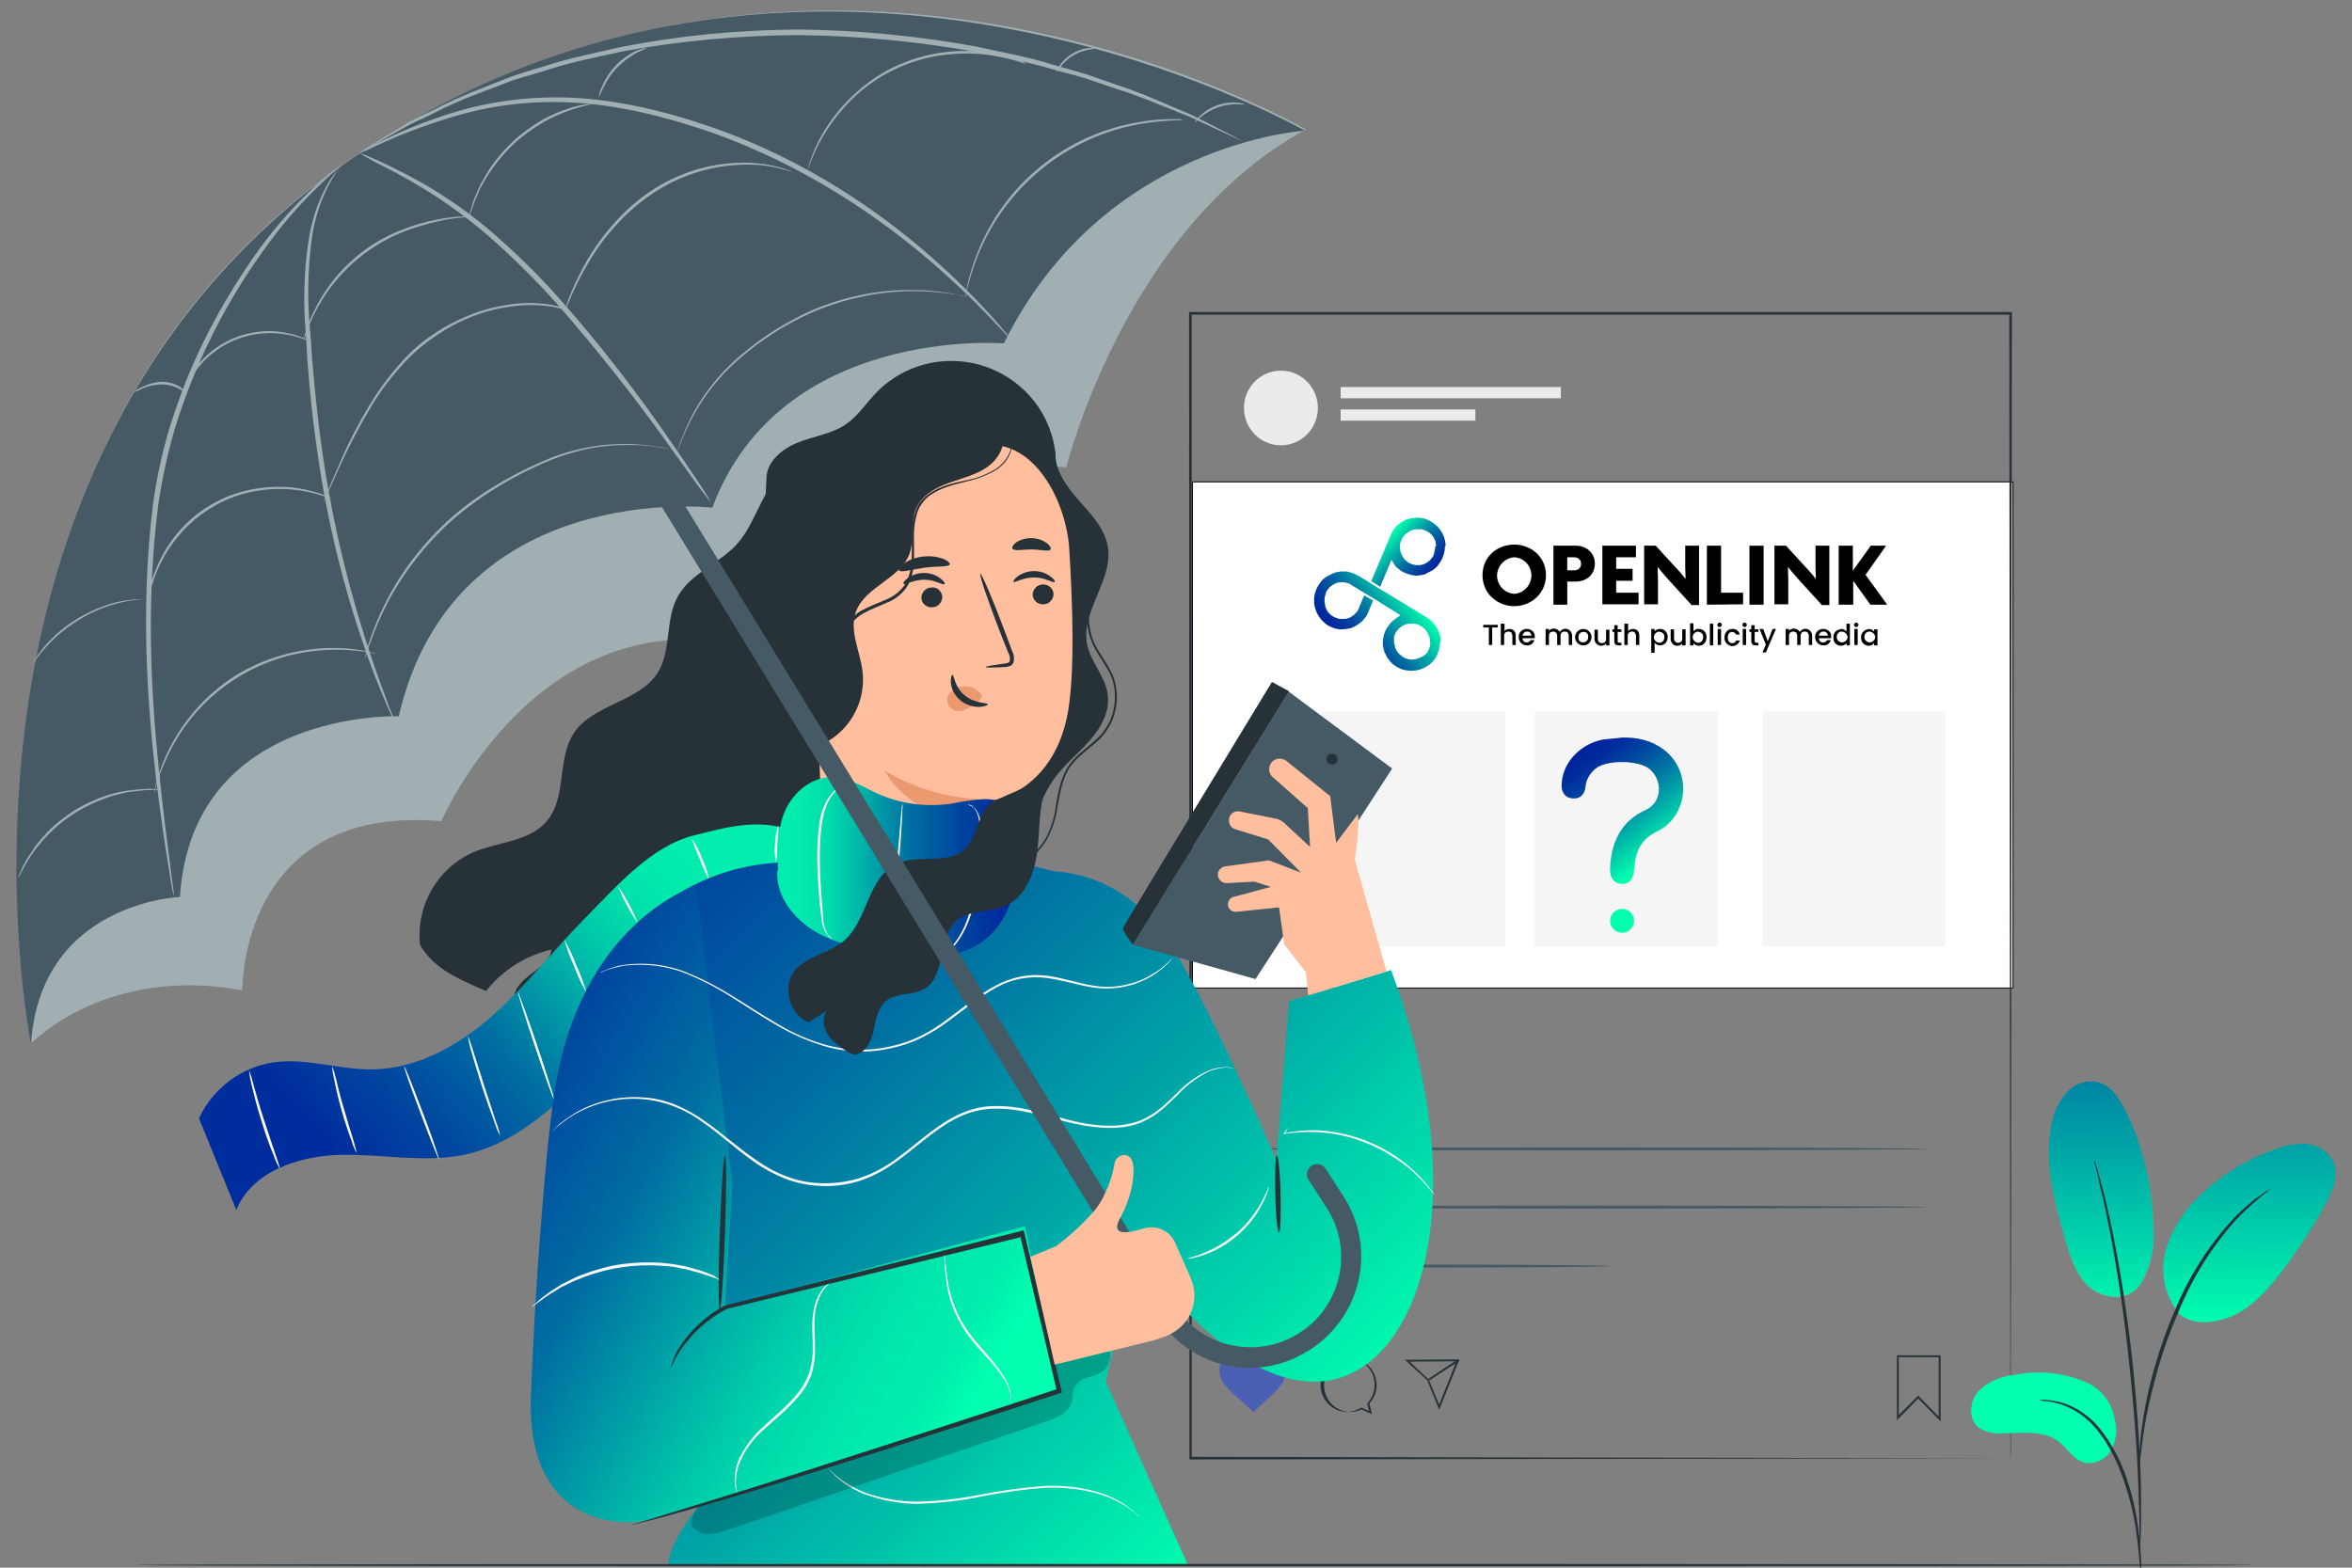
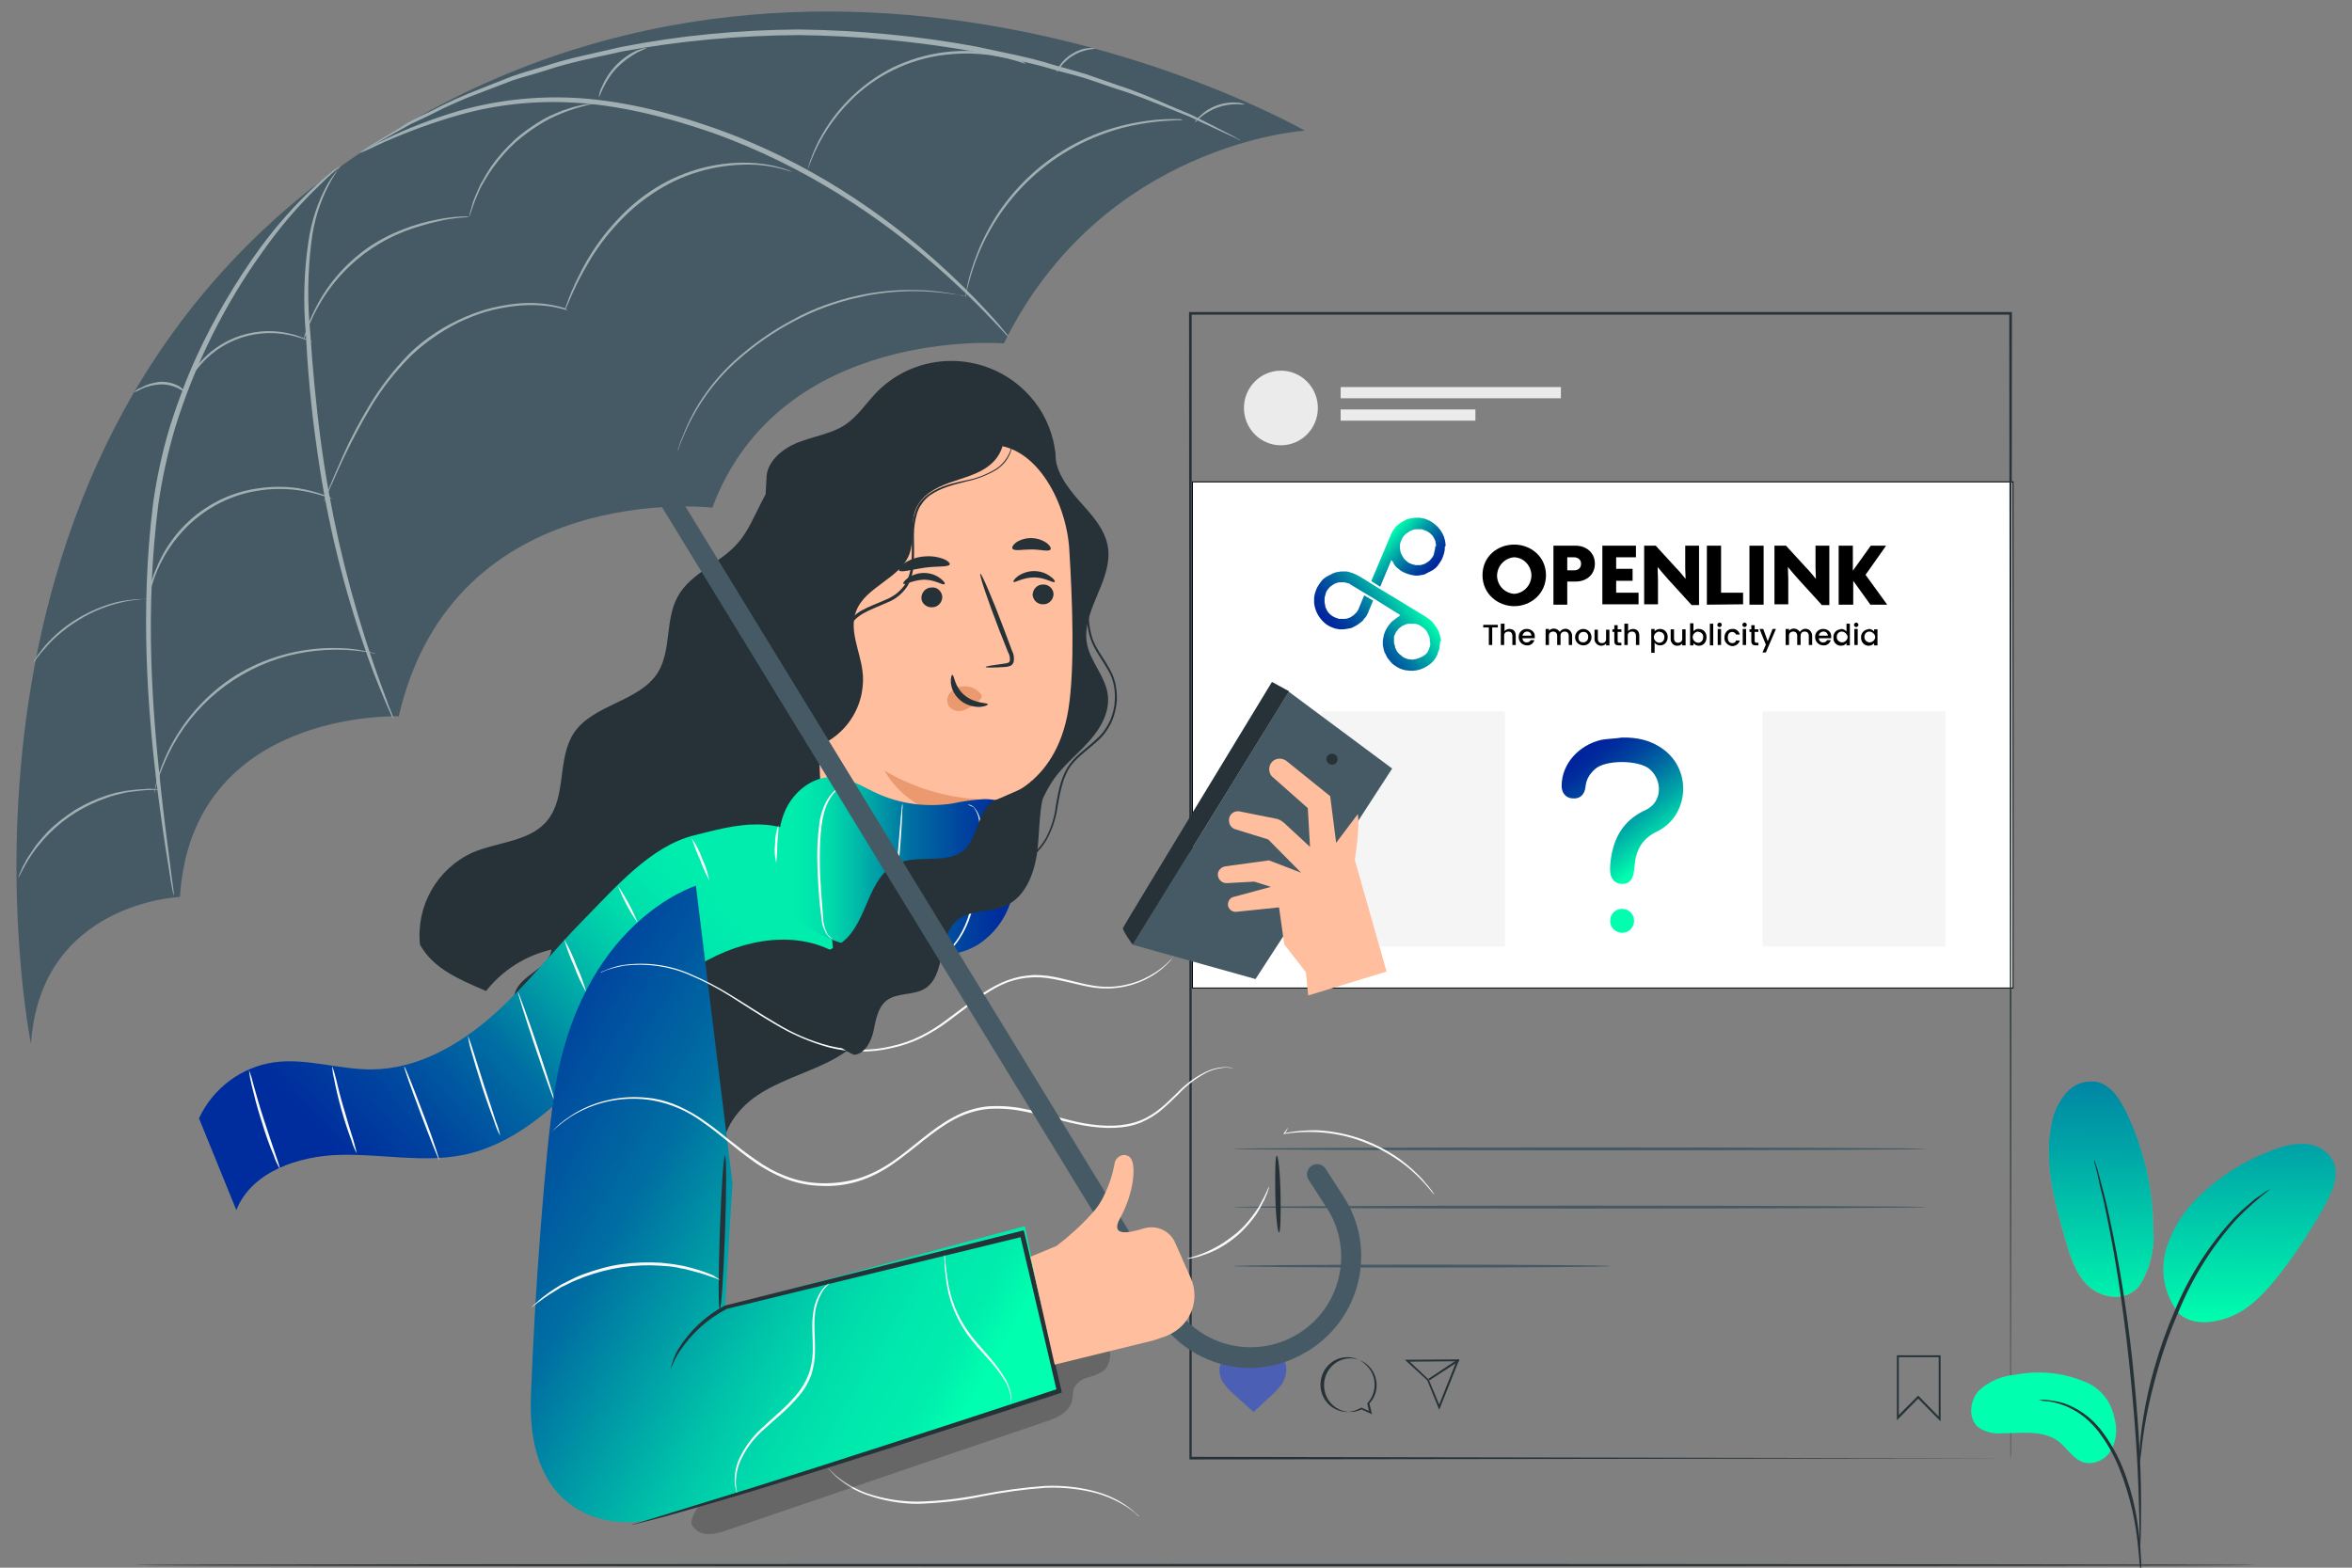
<svg xmlns="http://www.w3.org/2000/svg" version="1.1" id="Layer_1" x="0px" y="0px" viewBox="0 0 630 420" style="enable-background:new 0 0 630 420;" xml:space="preserve">
  <rect x="0" y="0" width="630" height="420" fill="#808080" stroke="none" />
  <style type="text/css">
	.st0{fill:#263238;}
	.st1{fill:#4B5FB5;}
	.st2{fill:#EBEBEB;}
	.st3{fill:#455A64;}
	.st4{fill:#FFFFFF;stroke:#000000;stroke-width:0.25;stroke-miterlimit:10;}
	.st5{fill:#F5F5F5;}
	.st6{fill:#A1AFB2;}
	.st7{fill:url(#SVGID_1_);}
	.st8{fill:#FAFAFA;}
	.st9{fill:url(#SVGID_00000137123807480880731600000004464257677052017283_);}
	.st10{opacity:0.2;}
	.st11{fill:#FFBE9D;}
	.st12{fill:url(#SVGID_00000108274362754989334840000018337747355729645221_);}
	.st13{fill:#EB996E;}
	.st14{fill:url(#SVGID_00000152982527522281047570000005382630037791105667_);}
	.st15{fill:#FF725E;}
	.st16{fill:url(#SVGID_00000183232813911096523870000000688544443125499793_);}
	.st17{fill:url(#SVGID_00000126311654314944756750000017152755006405937808_);}
	.st18{fill:url(#SVGID_00000147942429246658853770000018109557605177832605_);}
	.st19{fill:url(#SVGID_00000150099623197269473450000007576012828071189919_);}
	.st20{fill:url(#SVGID_00000077281803135404749300000016206280432068881840_);}
	.st21{fill:url(#SVGID_00000101804291085235266110000015397396245182569647_);}
	.st22{fill:url(#SVGID_00000098189349744843238660000008440945394519738546_);}
	.st23{fill:url(#SVGID_00000041281986662674259390000015225003440685028753_);}
	.st24{fill:url(#SVGID_00000165934078685779469580000017088760759815444887_);}
	.st25{fill:url(#SVGID_00000025435151936878525440000010117665696185147829_);}
</style>
  <g>
    <g>
      <path class="st0" d="M519.8,380.8l-6-6.1l-5.7,5.8v-17.4h11.7L519.8,380.8z M513.8,373.9l0.2,0.2l5.3,5.4v-15.9h-10.7v15.5    L513.8,373.9z" />
      <path class="st0" d="M367.5,378.9l-2.8-1.3c-3.5,1.7-7.8,0.1-9.4-3.5c-1.6-3.6-0.1-7.8,3.4-9.5c3.5-1.7,7.8-0.1,9.4,3.5    c1.2,2.7,0.7,5.8-1.3,7.9L367.5,378.9z M360.9,363.6c-4,0-7.2,3.3-7.2,7.4s3.3,7.3,7.3,7.3c1.2-0.1,2.4-0.5,3.5-1.1l0.1-0.1    l2.1,0.9l-0.5-2l0.1-0.1c2.7-3,2.5-7.6-0.5-10.3C364.5,364.3,362.7,363.6,360.9,363.6L360.9,363.6z" />
      <path class="st0" d="M385.5,377.7l-3.2-7.9l-6-5.5l14.6-0.1L385.5,377.7z M377.6,364.8l5.1,4.8l2.8,6.7l4.6-11.6L377.6,364.8z" />
      <polygon class="st0" points="382.6,369.4 390.6,364.1 390.9,364.6 382.9,369.8   " />
      <path class="st1" d="M344.5,366c-0.5-2.5-2.9-4.1-5.3-3.6c-1.9,0.4-3.4,1.9-3.6,3.9c-0.4-2.5-2.7-4.2-5.1-3.8    c-1.9,0.3-3.4,1.8-3.8,3.7c-0.2,1.6,0.2,3.2,1.1,4.4c0.9,1.3,2,2.4,3.2,3.4c1.6,1.4,3.1,2.8,4.8,4.3c1.6-1.5,3-2.9,4.6-4.3    c1.2-1,2.2-2.2,3.1-3.4C344.3,369.1,344.7,367.6,344.5,366z" />
      <ellipse class="st2" cx="343.1" cy="109.3" rx="9.9" ry="10" />
      <path class="st3" d="M516,323.4c0,0.2-41.6,0.4-92.9,0.4s-92.9-0.2-92.9-0.4s41.6-0.4,92.9-0.4C474.5,323,516,323.2,516,323.4z" />
      <path class="st3" d="M516,307.8c0,0.2-41.6,0.4-92.9,0.4s-92.9-0.2-92.9-0.4c0-0.2,41.6-0.4,92.9-0.4    C474.5,307.4,516,307.6,516,307.8z" />
      <path class="st3" d="M431.4,339.2c0,0.2-22.6,0.4-50.5,0.4s-50.5-0.2-50.5-0.4c0-0.2,22.6-0.4,50.5-0.4    C408.8,338.8,431.4,339,431.4,339.2z" />
      <rect x="319.4" y="129.1" class="st4" width="219.8" height="135.6" />
      <path class="st0" d="M538.5,390.7c0-2.9-0.1-125.4-0.3-306.7l0.3,0.3H318.8l0,0l0.4-0.4c0,114.7,0,220.9,0,306.7l-0.3-0.3    L538.5,390.7L318.9,391h-0.3v-0.3c0-85.9,0-192-0.1-306.7v-0.4h0.4h219.7h0.3V84c-0.1,90.8-0.1,167.5-0.2,221.5    c0,27-0.1,48.3-0.1,62.9c0,7.3,0,12.9,0,16.6c0,1.9,0,3.3,0,4.3S538.5,390.7,538.5,390.7z" />
    </g>
    <rect x="354.1" y="190.6" class="st5" width="49" height="63" />
-     <rect x="411.1" y="190.6" class="st5" width="49" height="63" />
    <rect x="472.1" y="190.6" class="st5" width="49" height="63" />
-     <path class="st6" d="M349.8,34.7c0,0-127.3-74.5-250.5,4.3S8.5,279.4,8.5,279.4s19.9-20.8,56.4-14.1c0,0-0.7-49.9,53.3-45.3   c0,0,27.1-62.9,85.7-45.7c0,0,10.9-56.3,81.7-49.1C285.7,125.2,301.3,61,349.8,34.7z" />
    <path class="st0" d="M112.5,253.1c-1.1-10.4,4.6-20.4,14.1-24.7c6.8-2.9,15.5-2.9,20.1-8.7c5.1-6.4,2.5-16.4,7-23.3   c5.2-7.8,17.5-8.3,22.5-16.2c3.7-6,1.9-14.1,5.3-20.3c3.5-6.5,11.6-9,16.3-14.6c5.3-6.2,6.6-16.2,14-19.6c4.2-1.9,9.3-1,13.4,1.4   s7.2,5.9,10.2,9.4l37,42.2c1.1,1.1,2,2.4,2.5,3.9c1.2,4.1-2.5,7.9-5.4,11c-7.4,7.8-11.9,17.9-12.9,28.6c-0.6,6.6-0.2,14.4-5.4,18.7   c-4,3.3-10.2,3.2-13.7,7c-5,5.5-0.9,14.4-2.3,21.7c-1.2,6.9-7.2,11.9-13.5,15s-13.1,5-18.9,8.9c-5.8,3.9-10.4,10.7-9,17.5   c-12.5-6-23.9-13.9-34-23.5c3-4.3,5.9-8.6,8.9-13l-15.8,9.9c-2.1-3.7-6.2-5.6-9.7-8s-6.6-6.6-5.2-10.6c1.7-4.8,9.1-6.3,9.7-11.4   c-6.9,1.6-13.1,5.5-17.5,11.1C123.3,262.5,116.2,259.7,112.5,253.1" />
    <linearGradient id="SVGID_1_" gradientUnits="userSpaceOnUse" x1="192.488" y1="191.488" x2="85.484" y2="96.514" gradientTransform="matrix(1 0 0 -1 0 419.2)">
      <stop offset="6.000000e-02" style="stop-color:#00EDAD" />
      <stop offset="0.131" style="stop-color:#00E8AD" />
      <stop offset="0.215" style="stop-color:#00DAAB" />
      <stop offset="0.305" style="stop-color:#00C2A9" />
      <stop offset="0.387" style="stop-color:#00A6A7" />
      <stop offset="0.55" style="stop-color:#006EA2" />
      <stop offset="0.75" style="stop-color:#00469F" />
      <stop offset="0.91" style="stop-color:#002D9D" />
    </linearGradient>
    <path class="st7" d="M220.5,227.4c-12.3-9.7-23-6.5-34.6-3.6s-21,13.9-29.4,22.4s-15.7,18.1-24.7,26s-20.1,14.2-32.1,14.3   c-8.8,0.1-17.6-3.1-26.3-1.9c-8.8,1.3-16.3,6.9-20.1,15l10,24.6c4.1-10.3,16.6-14.5,27.7-14.8s22.3,2.2,33.2,0   c13-2.7,23.7-12,32.8-21.7s17.4-20.5,28.4-28c11.1-7.4,26-11,37.8-4.8" />
    <path class="st8" d="M75,313.2c-0.7-1.2-1.3-2.4-1.7-3.7c-1-2.3-2.2-5.6-3.3-9.3c-1.2-3.7-2-7-2.6-9.5c-0.3-1.3-0.6-2.7-0.7-4   c0.5,1.3,0.9,2.6,1.2,3.9c0.7,2.5,1.6,5.8,2.8,9.4c1.2,3.7,2.3,6.9,3.1,9.3C74.2,310.5,74.7,311.8,75,313.2z" />
    <path class="st8" d="M95.6,309c-0.6-1-1.1-2.2-1.4-3.3c-0.8-2.1-1.8-5-2.7-8.2s-1.6-6.2-2-8.4c-0.3-1.2-0.5-2.4-0.5-3.5   c0.4,1.1,0.7,2.3,1,3.4c0.5,2.1,1.2,5.1,2.2,8.3c0.9,3.2,1.8,6.1,2.5,8.3C95,306.7,95.3,307.8,95.6,309z" />
    <path class="st8" d="M117.7,310.8c-0.2,0.1-2.4-5.5-5-12.4c-2.6-6.9-4.6-12.5-4.4-12.6s2.4,5.5,5,12.4   C114.9,302.3,116.4,306.5,117.7,310.8z" />
    <path class="st8" d="M134,304.3c-0.7-1.2-1.2-2.5-1.6-3.8c-0.9-2.4-2.1-5.7-3.3-9.4c-1.2-3.7-2.2-7.1-2.9-9.6   c-0.4-1.3-0.7-2.7-0.9-4c0.6,1.3,1,2.6,1.4,3.9c0.8,2.6,1.9,5.9,3,9.5c1.2,3.6,2.3,6.9,3.1,9.5C133.3,301.6,133.7,302.9,134,304.3z   " />
    <path class="st8" d="M148.5,294.8c-0.2,0.1-2.5-6.4-5.2-14.4c-2.7-8-4.7-14.6-4.6-14.7s2.5,6.4,5.2,14.4   C146.6,288.2,148.7,294.8,148.5,294.8z" />
    <path class="st8" d="M157.1,266c-1.3-2.3-2.4-4.6-3.3-7.1c-1.1-2.4-2-4.8-2.7-7.3c1.3,2.3,2.4,4.6,3.3,7.1   C155.5,261,156.4,263.5,157.1,266z" />
    <path class="st8" d="M170.9,247.4c-2.2-3.1-4-6.5-5.4-10.1C167.7,240.5,169.5,243.9,170.9,247.4z" />
    <path class="st8" d="M190,235.9c-1-1.8-1.8-3.7-2.5-5.6c-0.9-1.9-1.6-3.8-2.2-5.7c1.2,1.7,2.1,3.5,2.8,5.5   C189,231.9,189.6,233.9,190,235.9z" />
    <path class="st8" d="M207.9,231.2c-0.4-1.7-0.5-3.4-0.3-5.1c0-1.7,0.3-3.4,0.9-5c0,1.7-0.1,3.4-0.3,5.1   C208.2,227.9,208.1,229.6,207.9,231.2z" />
    <linearGradient id="SVGID_00000115494875351549331660000013281836292995750815_" gradientUnits="userSpaceOnUse" x1="338.908" y1="15.834" x2="125.659" y2="231.375" gradientTransform="matrix(1 0 0 -1 0 419.2)">
      <stop offset="0" style="stop-color:#00FFAF" />
      <stop offset="6.000000e-02" style="stop-color:#00EDAD" />
      <stop offset="0.32" style="stop-color:#00A6A7" />
      <stop offset="0.55" style="stop-color:#006EA2" />
      <stop offset="0.75" style="stop-color:#00469F" />
      <stop offset="0.91" style="stop-color:#002D9D" />
      <stop offset="1" style="stop-color:#00249C" />
    </linearGradient>
-     <path style="fill:url(#SVGID_00000115494875351549331660000013281836292995750815_);" d="M193.3,349.2l-18.6-104.8   c10.3-8.6,23.2-13.3,36.6-13.4l61.3,0.5c3.2,0.3,6.4,1,9.5,1.9c7.5,0.5,21.6,3.4,32.2,20.8c11.2,18.5,27.6,56.7,27.6,56.7l3.4-42.7   l27.3-8.3c22.7,60.5,8.1,106.2-17,110c-20.9,3.1-41-22.2-41-22.2l-10.1-17.5l-2.3,11.5l-6,28.5l21.9,48.9c-7.7,0-12.8,0.3-22.2,0   H179c0.9-8.8,12.1-20,12.1-20C199.1,385.6,197.1,364.9,193.3,349.2" />
    <path class="st8" d="M305.1,406.3c-0.2-0.2-0.5-0.4-0.7-0.6c-0.6-0.6-1.3-1.1-2-1.6c-2.6-1.8-5.5-3.1-8.5-4   c-4.5-1.2-9.2-1.7-13.9-1.5c-5.7,0.4-11.4,1.2-17,2.3c-5.6,1.2-11.4,1.8-17.2,2c-4.7,0-9.4-0.9-13.9-2.5c-3-1.1-5.8-2.8-8.1-4.9   c-0.6-0.6-1.2-1.2-1.8-1.9c-0.2-0.2-0.4-0.5-0.6-0.7c0.2,0.2,0.4,0.4,0.6,0.6c0.6,0.6,1.2,1.2,1.9,1.8c2.4,2,5.2,3.6,8.1,4.7   c4.4,1.5,9.1,2.3,13.7,2.3c5.7-0.1,11.4-0.8,17.1-1.9c5.6-1.1,11.4-1.9,17.1-2.3c4.7-0.2,9.5,0.3,14,1.6c3.1,0.9,6,2.3,8.5,4.2   c0.7,0.5,1.4,1.1,2,1.7C304.7,405.8,305,406,305.1,406.3z" />
    <path class="st0" d="M342.6,330.2c-0.4,0-0.9-4.6-1-10.3s0-10.3,0.4-10.3s0.9,4.6,1,10.3S343,330.1,342.6,330.2z" />
    <g class="st10">
      <path d="M187.6,403.1c-0.4,0.1-2.9,3.7-2.3,5.4c0.8,1.5,2.5,2.5,4.2,2.5c1.7,0,3.5-0.4,5.1-1l58.6-20l26.8-9.1    c3.1-1,6.6-2.6,7.2-5.8c0.1-1,0.2-2,0.4-3c0.7-1.5,2-2.6,3.6-3c1.6-0.4,3.1-1,4.5-1.9c1.2-1,2.2-4.1,1.4-5.5    c0.1,0.2-9.7,1.4-14.6,3.9c0.3,2,1.6,7,1.6,7s-5.2,1.4-7.1,2.2C246,387.2,218.6,392.5,187.6,403.1" />
    </g>
    <polygon class="st3" points="345.2,185.3 303.4,253.1 336.3,262.3 372.9,205.9  " />
    <path class="st11" d="M342.6,243.1l1.4,9.9l5.8,7.5l0.6,6.2l21-6.4l-8.5-29.9c0,0,1.4-8.7,0.8-12.3l-5.8,7.7l-1.6-12.5l-11.8-9.5   c-1.3-0.9-3.1-0.7-4,0.6c0,0,0,0,0,0l0,0c-0.8,1.1-0.7,2.8,0.3,3.7l9.5,8.4l0.6,10.4l-6.9-6.4c-0.7-0.6-1.5-1.1-2.4-1.2l-9.5-1.9   c-1.4-0.3-2.7,0.6-2.9,2c0,0.1,0,0.2,0,0.2l0,0c-0.1,1.2,0.6,2.3,1.8,2.6l8.7,2.7l8.8,8.9l-8.6-3.3l-11.7,1.6c-1.1,0.2-2,1.1-2,2.2   l0,0c0,1.2,1,2.3,2.3,2.3c0,0,0.1,0,0.1,0l7.4-0.4l4.4,1.4l-10,2.7c-0.9,0.2-1.5,1.1-1.5,2.1l0,0c0.1,1.1,1,1.9,2.1,1.9   L342.6,243.1z" />
    <path class="st0" d="M303.4,253.1c0,0-2.8-3.8-2.6-4.5c0.2-0.6,39.9-65.9,39.9-65.9l4.6,2.5L303.4,253.1z" />
    <path class="st0" d="M355.7,202.4c0.6-0.6,1.5-0.6,2.1-0.1s0.6,1.5,0.1,2.1c-0.6,0.6-1.5,0.6-2.1,0.1   C355.2,203.9,355.1,203.1,355.7,202.4" />
    <linearGradient id="SVGID_00000034780983172986947460000006514517576075084438_" gradientUnits="userSpaceOnUse" x1="261.416" y1="45.928" x2="95.403" y2="141.776" gradientTransform="matrix(1 0 0 -1 0 419.2)">
      <stop offset="0" style="stop-color:#00FFAF" />
      <stop offset="6.000000e-02" style="stop-color:#00EDAD" />
      <stop offset="0.131" style="stop-color:#00E8AD" />
      <stop offset="0.215" style="stop-color:#00DAAB" />
      <stop offset="0.305" style="stop-color:#00C2A9" />
      <stop offset="0.387" style="stop-color:#00A6A7" />
      <stop offset="0.55" style="stop-color:#006EA2" />
      <stop offset="0.75" style="stop-color:#00469F" />
      <stop offset="0.91" style="stop-color:#002D9D" />
      <stop offset="1" style="stop-color:#00249C" />
    </linearGradient>
    <path style="fill:url(#SVGID_00000034780983172986947460000006514517576075084438_);" d="M186.4,237.3c0,0-31.2,9.5-38,56.1   c-2.4,16.1-5.2,53.3-6.2,80.9c-0.6,18.1,6.1,28.3,17,32.1c5.8,1.9,12,1.9,17.8,0l106.8-33.2l-9.3-44.7l-80.3,21.6l2-33.1   L186.4,237.3z" />
    <path class="st0" d="M179.6,367c0.4-2,1.1-3.9,2.1-5.6c3.1-4.9,7.3-8.9,12.4-11.6l0,0l0,0l79.4-20l0.7-0.2l0.2,0.7   c2.1,9.1,4.4,18.6,6.7,28.5l3.2,13.7l0.1,0.6l-0.6,0.2c-32.1,10.5-60.7,19.6-81.3,25.9c-10.3,3.1-18.7,5.5-24.4,7.1l-6.6,1.7   l-1.7,0.4c-0.2,0.1-0.4,0.1-0.6,0.1c0,0,0.2-0.1,0.6-0.2l1.7-0.5l6.6-2l24.3-7.5c20.6-6.5,49.1-15.7,81.2-26.3l-0.5,0.8l-3.2-13.7   l-6.7-28.3l0.8,0.5l-79.5,19.4h0.1c-5,2.6-9.2,6.4-12.4,11.1C181.1,363.4,180.3,365.1,179.6,367z" />
    <path class="st0" d="M194.2,309.6c0.4,0,0.4,9.3,0,20.6s-1,20.6-1.4,20.6c-0.4,0-0.4-9.3,0-20.6   C193.2,318.8,193.8,309.6,194.2,309.6z" />
    <path class="st8" d="M330.5,286.2c-0.7-0.1-1.4-0.1-2-0.2c-2,0.1-3.9,0.6-5.6,1.5c-2.7,1.5-5.2,3.4-7.3,5.7c-1.3,1.2-2.7,2.7-4.3,4   c-1.7,1.5-3.6,2.6-5.6,3.5c-4.3,1.8-9.6,1.8-15,0.9s-10.8-2.8-16.8-3.9c-3-0.6-6.1-0.8-9.2-0.6c-3.2,0.3-6.3,1.3-9.1,2.8   c-5.8,3.1-10.7,8-16.5,12c-2.9,2-6,3.6-9.3,4.6c-3.3,1-6.7,1.4-10.1,1.2c-3.3-0.1-6.5-0.8-9.6-2c-2.9-1.2-5.7-2.7-8.2-4.5   c-5-3.5-9.2-7.5-13.6-10.5c-4-3-8.6-5-13.5-5.9c-7.2-1.2-14.5,0.1-20.8,3.7c-2.3,1.3-4.4,3-6.3,4.8c0,0,0.1-0.1,0.4-0.4l1.1-1.1   c0.5-0.5,1.1-1,1.9-1.6c0.9-0.7,1.9-1.3,2.8-1.9c2.7-1.6,5.6-2.8,8.7-3.5c4.1-1,8.2-1.1,12.4-0.5c2.4,0.4,4.7,1.1,6.9,2.1   c2.4,1.1,4.7,2.4,6.8,3.9c4.5,3.1,8.7,7,13.7,10.4c2.5,1.8,5.2,3.3,8.1,4.4c3,1.2,6.2,1.8,9.4,1.9c3.3,0.1,6.6-0.3,9.8-1.2   c3.3-1,6.4-2.6,9.2-4.5c5.7-3.9,10.6-8.9,16.5-12c2.9-1.6,6.1-2.6,9.3-2.9c3.1-0.2,6.3,0,9.3,0.6c6,1.1,11.4,3.1,16.7,4   c5.3,0.9,10.4,0.9,14.7-0.8s7.2-4.8,9.8-7.3c2.2-2.3,4.7-4.2,7.5-5.6c1.8-0.9,3.7-1.4,5.7-1.4C329.1,285.9,329.8,286,330.5,286.2z" />
    <path class="st8" d="M314.4,256.2c-0.1,0.1-0.2,0.2-0.3,0.4c-0.2,0.2-0.4,0.6-0.8,1c-1.1,1.2-2.4,2.3-3.7,3.2   c-5,3.4-11.2,4.7-17.2,3.7c-3.7-0.6-7.7-1.9-12.1-2.5c-4.7-0.6-9.4,0.3-13.5,2.6c-4.4,2.4-8.4,5.8-12.8,9c-2.2,1.7-4.6,3.1-7.1,4.4   c-2.6,1.3-5.3,2.2-8.1,2.8c-5.5,1.3-11.3,1.2-16.8-0.2c-5.1-1.4-9.9-3.5-14.4-6.2c-4.3-2.5-8.3-5.2-12-7.5   c-3.5-2.2-7.1-4.1-10.9-5.7c-5.5-2.4-11.5-3.2-17.5-2.5c-1.6,0.3-3.2,0.7-4.7,1.2c-0.5,0.2-0.9,0.4-1.2,0.5   c-0.1,0.1-0.3,0.1-0.4,0.1c0.1-0.1,0.2-0.2,0.4-0.2c0.3-0.1,0.6-0.3,1.2-0.5c1.5-0.6,3.1-1.1,4.7-1.3c6-0.8,12.1,0,17.6,2.4   c3.8,1.6,7.5,3.5,11,5.7c3.8,2.3,7.8,5,12.1,7.5c4.4,2.7,9.2,4.8,14.3,6.1c5.4,1.3,11.1,1.4,16.5,0.1c2.8-0.6,5.4-1.5,8-2.8   c2.4-1.2,4.8-2.7,7-4.4c4.4-3.2,8.4-6.6,12.9-9c2.2-1.2,4.5-2,6.9-2.5c1.2-0.2,2.3-0.3,3.5-0.4c1.1,0,2.3,0.1,3.4,0.2   c4.4,0.6,8.4,2,12.1,2.6c3.3,0.6,6.7,0.5,10-0.4c2.5-0.6,4.8-1.7,7-3.1c1.4-0.9,2.6-1.9,3.7-3c0.4-0.4,0.7-0.7,0.9-0.9   S314.4,256.2,314.4,256.2z" />
    <path class="st8" d="M192.9,342.9c0,0.1-2.8-1.2-7.5-2.4l-1.9-0.5c-0.6-0.1-1.3-0.2-2-0.4c-1.5-0.3-3-0.4-4.5-0.5   c-7-0.5-14,0.6-20.5,3c-1.5,0.6-2.9,1.1-4.2,1.8c-0.6,0.3-1.2,0.6-1.9,0.9l-1.6,1c-4.2,2.5-6.4,4.6-6.5,4.5c0.5-0.5,1-1,1.6-1.5   c0.6-0.6,1.3-1.1,1.9-1.6c0.9-0.7,1.8-1.3,2.7-1.9l1.6-1c0.6-0.4,1.2-0.6,1.9-1c1.4-0.7,2.8-1.4,4.2-1.9c3.3-1.2,6.7-2.2,10.2-2.7   c3.5-0.5,7-0.6,10.6-0.4c1.6,0.2,3.2,0.3,4.6,0.6c0.7,0.1,1.4,0.2,2.1,0.4l1.9,0.5c1.1,0.3,2.1,0.6,3.2,1c0.8,0.3,1.6,0.6,2.3,0.9   C191.7,342.2,192.3,342.5,192.9,342.9z" />
    <path class="st8" d="M222.2,343.8c-0.6,0.6-1.2,1.2-1.7,1.9c-1.2,1.9-2,4.1-2.2,6.4c-0.4,2.9,0.1,6.4,0,10.2c0,2.1-0.4,4.1-1,6.1   c-0.8,2.1-1.9,4-3.4,5.7c-2.9,3.5-6.3,6.1-9.1,8.7c-2.6,2.2-4.7,4.9-6.2,8c-1,2-1.5,4.3-1.5,6.6c0.1,1.6,0.4,2.5,0.3,2.5   c-0.1-0.2-0.2-0.4-0.2-0.6c-0.2-0.6-0.3-1.2-0.4-1.9c-0.1-2.4,0.3-4.7,1.3-6.8c1.5-3.1,3.6-5.9,6.2-8.2c2.8-2.7,6.2-5.3,9-8.7   c1.4-1.6,2.5-3.5,3.3-5.5c0.7-1.9,1-3.9,1.1-5.9c0.1-3.8-0.4-7.4,0.1-10.3c0.2-2.3,1.1-4.6,2.4-6.5   C220.8,344.8,221.4,344.2,222.2,343.8z" />
    <path class="st8" d="M270.9,376c0,0-0.1-0.6-0.2-1.8c-0.2-1.6-0.8-3.1-1.6-4.4c-1.3-2-2.7-3.9-4.3-5.6c-1.8-2-3.8-4.1-5.7-6.7   c-3.1-4.4-5.1-9.4-5.7-14.8c-0.2-1.6-0.4-3.2-0.4-4.8c-0.1-0.6-0.1-1.2,0-1.8c0.1,0.6,0.2,1.2,0.2,1.8c0.1,1.1,0.3,2.8,0.6,4.8   c0.7,5.2,2.7,10.2,5.8,14.4c1.8,2.5,3.9,4.6,5.6,6.7c1.6,1.8,3,3.8,4.2,5.8c0.8,1.4,1.3,3,1.5,4.6c0,0.4,0,0.9,0,1.3   C270.9,375.9,270.9,376,270.9,376z" />
    <path class="st8" d="M339.9,317.9c0,0.4-0.1,0.8-0.3,1.2c-0.1,0.5-0.3,0.9-0.5,1.3c-0.2,0.5-0.4,1.1-0.8,1.7   c-0.7,1.5-1.5,2.9-2.5,4.2c-1.2,1.6-2.6,3.1-4,4.4c-1.5,1.3-3.1,2.5-4.9,3.5c-1.4,0.8-2.9,1.5-4.5,2c-1,0.4-2.1,0.7-3.2,0.9   c-0.4,0.1-0.8,0.2-1.2,0.1c0-0.1,1.7-0.4,4.2-1.4c1.5-0.6,2.9-1.3,4.3-2.1c1.7-1,3.3-2.2,4.8-3.4c1.5-1.3,2.8-2.7,4-4.3   c1-1.3,1.9-2.6,2.6-4C339.3,319.5,339.8,317.9,339.9,317.9z" />
    <path class="st8" d="M384.2,320.1c-0.1,0.1-1.6-2.2-4.7-5.2c-1.8-1.8-3.8-3.3-5.9-4.7c-2.6-1.7-5.3-3.1-8.2-4.2   c-4.1-1.6-8.4-2.5-12.8-2.7c-2.9-0.1-5.7,0-8.6,0.5h-0.3l0.2-0.2c0.4-0.6,0.8-1.1,1.2-1.6c-0.3,0.6-0.6,1.2-1,1.8l-0.1-0.2   c2.8-0.6,5.7-0.8,8.6-0.8c4.4,0.2,8.8,1.1,13,2.7c2.9,1.1,5.7,2.6,8.3,4.3c2.1,1.4,4.1,3.1,5.9,4.9c0.7,0.7,1.4,1.4,2,2.2l0.8,0.9   l0.6,0.8C383.6,319,383.9,319.6,384.2,320.1z" />
    <path class="st0" d="M282.7,120.8c-0.4,5,3,9.5,6.3,13.3c3.4,3.8,7.1,7.7,7.8,12.7c1.2,8.9-7.4,17.1-5.6,25.9   c1,4.7,4.8,8.5,5.5,13.2s-1.8,9.1-4.9,12.6s-6.8,6.4-9.5,10.2c-2.8,4-4.4,8.7-6.5,13.1c-2,4.4-4.8,8.9-9.1,11.2   c-6.5,3.5-15.5,1.9-20.5,7.3c-4.8,5.2-3.3,14.8-9.2,18.8" />
    <path class="st0" d="M205.3,128.4c-0.1-4.6,4.1-8.1,8.3-9.8c4.2-1.7,9-2.3,12.8-4.8c3.4-2.3,5.6-5.8,8.4-8.7   c10.9-11.1,28.7-11.2,39.8-0.3c3.7,3.6,6.3,8.2,7.5,13.2c1.6,6.5,0.5,14.2-4.6,18.5c-6,5-14.8,3.9-22.4,2.4   c-7.7-1.6-16.2-3.1-22.6,1.4c-3.8,2.7-6,7.1-8.4,11.2c-2.4,4.1-5.3,8.2-9.7,9.7s-10.5-1.1-10.6-5.8" />
    <path class="st11" d="M223.3,129.4c-3.9,0.4-6.9,3.8-6.8,7.8l0,0l4.6,103.2c0.2,12.2,17.8,13.1,30.8,12.8v-1.2   c13.2-0.3,13.9,0.4,14-11.1c0.3-19.4,0.2-26.6,0.3-26.5s16.6-2.8,20-24.5c1.7-10.8,1.1-28.5,0.2-43c-0.9-13-9.5-29-22.5-27.6   L223.3,129.4z" />
    <path class="st0" d="M282.2,159.1c0,1.5-1.2,2.8-2.7,2.8c-1.5,0.1-2.7-1-2.9-2.4c0,0,0,0,0-0.1c0-1.5,1.2-2.8,2.7-2.8   C280.8,156.5,282.1,157.6,282.2,159.1C282.2,159,282.2,159.1,282.2,159.1z" />
    <path class="st0" d="M282.5,155.9c-0.4,0.4-2.5-1.2-5.5-1.2s-5.2,1.5-5.5,1.2c-0.2-0.2,0.2-0.8,1.1-1.5c1.3-0.9,2.8-1.4,4.4-1.4   c1.6,0,3.1,0.5,4.3,1.4C282.3,155.1,282.7,155.7,282.5,155.9z" />
    <path class="st0" d="M252.4,159.9c0,1.5-1.2,2.8-2.7,2.8c-1.5,0.1-2.8-1-2.9-2.4c0,0,0,0,0-0.1c0-1.5,1.2-2.8,2.7-2.8   C251,157.2,252.3,158.4,252.4,159.9C252.4,159.8,252.4,159.8,252.4,159.9z" />
    <path class="st0" d="M253,156.5c-0.4,0.4-2.5-1.2-5.5-1.2c-3,0.1-5.2,1.5-5.5,1.1c-0.2-0.2,0.2-0.8,1.1-1.5   c1.3-0.9,2.8-1.4,4.4-1.4c1.6,0,3.1,0.5,4.3,1.4C252.9,155.7,253.2,156.3,253,156.5z" />
    <path class="st0" d="M264,178.7c0-0.2,1.9-0.5,4.9-0.9c0.8-0.1,1.5-0.2,1.6-0.8c0.1-0.8-0.1-1.6-0.5-2.3l-2.3-5.8   c-3.2-8.3-5.5-15.1-5.1-15.2c0.3-0.1,3.2,6.5,6.3,14.8l2.2,5.9c0.5,0.9,0.6,2,0.4,3c-0.2,0.6-0.7,1-1.2,1.1   c-0.4,0.1-0.8,0.2-1.2,0.2C265.9,178.9,264,178.9,264,178.7z" />
    <path class="st13" d="M266.1,214.2c-10.2,0.2-20.3-2.5-29.1-7.7c0,0,7.1,15,28.8,12.8L266.1,214.2z" />
    <path class="st13" d="M262.7,185.9c-1.2-1.5-3-2.2-4.9-2c-1.3,0.1-2.6,0.8-3.4,1.8c-0.8,1-0.9,2.4-0.2,3.6c1,1.1,2.5,1.5,3.9,1   c1.4-0.5,2.7-1.3,3.8-2.3c0.3-0.2,0.6-0.5,0.9-0.9c0.2-0.3,0.2-0.8,0-1.1" />
    <path class="st0" d="M255.1,180.8c0.5,0,0.5,3.2,3.3,5.5s6.2,1.9,6.2,2.4c0,0.2-0.8,0.6-2.2,0.7c-1.9,0-3.8-0.6-5.2-1.8   c-1.4-1.2-2.3-2.8-2.5-4.6C254.6,181.6,254.9,180.8,255.1,180.8z" />
    <path class="st0" d="M254.4,151.2c-0.3,0.8-3.3,0.4-6.8,0.9s-6.4,1.4-6.8,0.7c-0.2-0.4,0.3-1.1,1.4-1.9c1.5-1,3.2-1.6,5.1-1.8   c1.8-0.2,3.6,0,5.3,0.6C253.9,150.2,254.5,150.9,254.4,151.2z" />
    <path class="st0" d="M281.4,147.2c-0.5,0.7-2.6,0-5.1,0c-2.5,0-4.6,0.5-5.1-0.2c-0.2-0.4,0.1-1,1-1.7c2.5-1.6,5.8-1.5,8.2,0.2   C281.3,146.2,281.6,146.9,281.4,147.2z" />
    <linearGradient id="SVGID_00000059298215946425689500000011162021251002288283_" gradientUnits="userSpaceOnUse" x1="208.074" y1="186.983" x2="273.292" y2="186.983" gradientTransform="matrix(1 0 0 -1 0 419.2)">
      <stop offset="6.000000e-02" style="stop-color:#00EDAD" />
      <stop offset="0.131" style="stop-color:#00E8AD" />
      <stop offset="0.215" style="stop-color:#00DAAB" />
      <stop offset="0.305" style="stop-color:#00C2A9" />
      <stop offset="0.387" style="stop-color:#00A6A7" />
      <stop offset="0.55" style="stop-color:#006EA2" />
      <stop offset="0.75" style="stop-color:#00469F" />
      <stop offset="0.91" style="stop-color:#002D9D" />
    </linearGradient>
    <path style="fill:url(#SVGID_00000059298215946425689500000011162021251002288283_);" d="M208.4,233.3c-0.1-5.5-0.3-11.1,1.9-16.1   c2.2-5,7.3-9.3,13.1-9c4.1,0.2,7.7,2.6,11.4,4.3c6.3,2.9,13.2,3.8,20.1,2.8c2.8-0.6,5.6-1,8.5-1.2c2.9-0.1,6,0.7,7.9,2.8   c2.3,2.5,2.1,6.1,1.9,9.4c-0.2,5.1-1,10.1-2.4,15c-1.5,5-4.8,9.3-9.2,12c-6.4,3.7-14.6,3.1-22.2,2.1c-7.1-0.9-14.4-2.1-20.5-5.5   c-6.2-3.5-11.1-9.8-10.7-16.4" />
    <path class="st8" d="M222.9,251.5c-0.1,0-0.3-0.1-0.4-0.2c-0.4-0.2-0.7-0.6-1-0.9c-0.9-1.4-1.4-3-1.5-4.6c-0.7-5.2-1-10.5-1.1-15.8   c0-2.9,0.1-5.8,0.5-8.7c0.2-2.4,0.9-4.7,2.1-6.9c0.8-1.4,1.9-2.6,3.3-3.5c0.4-0.2,0.8-0.4,1.2-0.6c0.1-0.1,0.3-0.1,0.4-0.1   c0,0.1-0.6,0.3-1.5,0.9c-1.3,0.9-2.3,2.2-3,3.6c-1.9,3.5-2.3,9.3-2.3,15.4s0.6,11.8,0.9,15.8c0,1.6,0.5,3.1,1.2,4.5   C222.1,250.7,222.5,251.1,222.9,251.5z" />
    <path class="st8" d="M237.6,255.7c0-0.5,0-1.1,0.1-1.6c0.1-1.1,0.3-2.6,0.5-4.3c0.4-3.6,1-8.7,1.6-14.3c0.6-5.5,1-10.6,1.3-14.3   c0.1-1.7,0.3-3.2,0.4-4.3c0-0.5,0.1-1.1,0.2-1.6c0.1,0.5,0.1,1.1,0,1.6c0,1-0.1,2.5-0.2,4.4c-0.2,3.7-0.6,8.7-1.1,14.3   s-1.2,10.6-1.7,14.3c-0.3,1.8-0.5,3.3-0.7,4.3C237.9,254.6,237.8,255.1,237.6,255.7z" />
    <path class="st8" d="M259.2,215.6c0.1,0,0.3,0,0.5,0c0.4,0.1,0.8,0.3,1.2,0.7c1.1,1.2,1.7,2.8,1.8,4.4c0.3,2.4,0.4,4.8,0.2,7.1   c-0.2,2.7-0.6,5.6-1,8.6c-0.4,2.9-1,5.8-1.8,8.5c-0.7,2.3-1.7,4.5-3,6.5c-0.9,1.4-1.9,2.6-3.1,3.6c-0.3,0.3-0.7,0.6-1,0.8   c-0.1,0.1-0.3,0.2-0.4,0.2c1.6-1.4,3-3.1,4.2-4.9c1.2-2,2.2-4.1,2.8-6.4c0.8-2.8,1.4-5.6,1.7-8.5c0.4-3,0.8-5.9,1-8.6   c0.2-2.3,0.2-4.7,0-7c0-1.6-0.6-3.1-1.5-4.3C260.3,216,259.8,215.8,259.2,215.6z" />
    <path class="st0" d="M266.6,214.4c-4.5,1.9-4.5,9.3-7.9,12.9c-4.5,4.6-12.6,1.4-18.5,4.1c-7.8,3.6-7.7,15.2-14.2,20.7   c-4,3.4-10.1,4-13.3,8.2c-3.2,4.2-1.2,11.6,3.9,13.6l4.8-3.1c-1.4,2.2-0.7,5.3,1,7.3c1.8,1.9,4,3.5,6.4,4.5   c2.9-0.3,4.6-3.6,5.2-6.5s1.1-6.1,3.4-8c2.8-2.2,7-1.4,10.1-3.1c6.1-3.5,3.5-14,8.9-18.5c3.4-2.8,8.6-2,12.7-3.7   c5.9-2.5,8.3-9.6,8.9-16.1c0.6-6.4,0.3-13.2,3.5-18.8" />
    <path class="st0" d="M208.1,200.9c10.4,2.1,20.6-4.6,22.7-15.1c0.4-2.1,0.5-4.2,0.2-6.2c-0.7-5.3-3.6-10.8-1.7-15.8   c2.5-6.7,11.8-8.7,14.3-15.4c1.4-3.9,0.1-8.4,1.8-12.2c1.6-3.6,5.3-5.6,9-6.9c3.6-1.3,7.6-2.2,10.6-4.6c3.1-2.4,5-6.9,3-10.2   c-16.2,1.9-32.2,5.8-47.5,11.5c-3.5,1.3-7.3,2.9-9.4,6.1c-2.2,3.3-2.1,7.6-1.9,11.6l2.7,58.5" />
    <path class="st0" d="M196.4,218.9c-0.1-0.5-0.1-1-0.1-1.5c0.1-1.4,0.4-2.8,0.9-4.1c0.9-2.1,2.1-3.9,3.7-5.5   c2.1-2.1,4.5-3.8,7.1-5.2c2.8-1.6,6.1-3,9.4-5c3.5-1.9,6.5-4.7,8.6-8.1c1.1-1.9,1.7-4,1.7-6.1c-0.1-2.3-0.4-4.5-1-6.7   c-0.6-2.3-0.8-4.8-0.5-7.2c0.2-1.2,0.8-2.4,1.6-3.4c0.8-1,1.8-1.9,2.9-2.5c2.2-1.2,4.5-2,6.7-3c2.2-0.9,4-2.4,5.2-4.3   c1-2,1.6-4.2,1.6-6.5c0.1-2.2,0-4.4,0-6.6c0-2.1,0.3-4.2,1-6.2c0.2-0.5,0.4-1,0.6-1.4c0.2-0.4,0.5-0.9,0.8-1.2   c0.6-0.8,1.3-1.4,2.1-2c3.2-2.3,6.8-3,10-3.7c2.9-0.5,5.6-1.6,8.1-3.1c1.8-1.2,3.2-3,3.9-5.1c0.4-1.3,0.5-2.7,0.1-4.1   c-0.2-0.4-0.4-0.9-0.6-1.3c0.3,0.4,0.5,0.8,0.7,1.2c0.4,1.3,0.4,2.8,0,4.2c-0.6,2.2-2,4-3.9,5.3c-2.5,1.5-5.3,2.6-8.2,3.2   c-3.1,0.8-6.7,1.6-9.7,3.7c-0.8,0.6-1.4,1.2-2,2c-0.3,0.4-0.5,0.8-0.8,1.2c-0.2,0.4-0.4,0.9-0.6,1.4c-0.6,2-0.9,4-0.9,6.1   c0,2.1,0.1,4.3,0,6.6c0,2.4-0.5,4.7-1.6,6.8c-1.3,2.1-3.2,3.7-5.5,4.6c-2.2,1-4.5,1.8-6.6,3c-1,0.6-2,1.4-2.7,2.3   c-0.7,0.9-1.2,2-1.4,3.2c-0.3,2.3-0.1,4.7,0.4,6.9c0.6,2.2,0.9,4.5,1,6.9c0,2.3-0.6,4.5-1.8,6.4c-2.2,3.5-5.3,6.4-8.9,8.3   c-3.3,1.9-6.6,3.3-9.4,4.9c-2.6,1.3-4.9,3-7,5c-1.6,1.5-2.8,3.4-3.7,5.4c-0.6,1.3-0.9,2.6-1,4C196.4,218.4,196.4,218.9,196.4,218.9   z" />
    <path class="st0" d="M259.7,233.8c1.4,0.2,2.8,0.3,4.2,0.3c3.9-0.1,7.6-1.4,10.8-3.7c2.2-1.5,4-3.5,5.4-5.8   c1.4-2.7,2.4-5.7,2.7-8.7c0.6-3.2,1.1-6.7,2.9-9.9c1.8-3.2,5.1-5.3,7.8-7.8c2.8-2.4,4.5-5.7,5-9.3c0.2-1.7,0.2-3.4-0.1-5.1   c-0.3-1.6-0.9-3.2-1.8-4.6c-1.6-2.8-3.6-5.3-4.5-8.1c-0.9-2.6-1.1-5.4-0.9-8.1c0.5-3.9,1.5-7.7,3.1-11.3c0.5-1.2,1-2.3,1.2-2.9   c0.1-0.4,0.3-0.7,0.5-1c-0.1,0.4-0.2,0.7-0.4,1.1l-1.1,3c-1.4,3.6-2.4,7.4-2.8,11.2c-0.2,2.7,0.1,5.3,0.9,7.9   c0.9,2.7,2.9,5.1,4.5,8c0.9,1.5,1.5,3.1,1.8,4.8c0.3,1.8,0.4,3.6,0.1,5.3c-0.3,1.8-0.8,3.6-1.7,5.2c-0.9,1.7-2.1,3.2-3.5,4.4   c-2.8,2.5-6,4.6-7.7,7.6c-1.7,3.1-2.2,6.5-2.8,9.7c-0.4,3.1-1.4,6.1-2.9,8.9c-1.4,2.4-3.3,4.4-5.6,5.9c-3.2,2.3-7.1,3.5-11.1,3.5   c-0.6,0-1.2,0-1.9-0.1c-0.5,0-0.9-0.1-1.3-0.2C260.5,234,260.1,233.9,259.7,233.8z" />
    <path class="st3" d="M334.9,366.5c-10.3,0-19.9-5.4-25.2-14.2L155.2,99.7c-0.7-1.3-0.2-3,1.1-3.7c1.2-0.6,2.7-0.3,3.5,0.8   l154.5,252.5c6.9,11.4,21.8,15.1,33.3,8.1c11.4-6.9,15.1-21.8,8.1-33.3c-0.1-0.2-0.2-0.4-0.4-0.6l-4.7-7.3   c-0.9-1.2-0.6-2.9,0.6-3.8s2.9-0.6,3.8,0.6c0.1,0.1,0.1,0.2,0.2,0.3l4.7,7.3c8.9,13.8,4.8,32.1-9,41c-0.4,0.3-0.8,0.5-1.2,0.7   C345.3,365,340.1,366.4,334.9,366.5z" />
    <path class="st3" d="M349.5,35c0,0-54.2,3.3-80.6,57c0,0-59.8-4.9-78.1,44c0,0-69.2-7.9-84,55.9c0,0-55.4-2-58.6,48.4   c0,0-37.4,1.4-39.9,39.4c0,0-31.4-154.8,84.2-236C214.7-42.3,349.5,35,349.5,35z" />
    <path class="st11" d="M282.5,365.6l-6.5-28.9l7-2.9c3.4-2.6,6.5-5.4,9.4-8.6c1.5-1.6,2.7-3.4,3.6-5.5c1.2-2.5,2-5,2.5-7.7   c0.2-2.5,3.3-3.5,4.5-1.5c1.2,1.9,0.9,8.8-3,15.9c-2.6,4.8,1.9,4.1,6.4,2.7c3.4-1,7,0.6,8.4,3.9l4.2,9.5c2.5,5.8-0.1,12.5-5.9,15.1   c-0.2,0.1-0.4,0.2-0.6,0.3l-3.5,1.2l0,0L282.5,365.6" />
    <path class="st6" d="M293.5,13c0,0.1-0.7,0.1-1.9,0.3c-1.5,0.3-2.9,0.8-4.2,1.6c-1.3,0.8-2.4,1.8-3.3,3c-0.3,0.5-0.7,1-1.1,1.5   c0.1-0.6,0.4-1.2,0.8-1.8c0.9-1.3,2-2.4,3.4-3.2c1.3-0.8,2.8-1.4,4.4-1.5C292.2,12.8,292.9,12.9,293.5,13z" />
    <path class="st6" d="M333.5,28c-0.7,0-1.5,0-2.2-0.1c-1.8,0-3.5,0.3-5.2,0.9c-1.6,0.6-3.2,1.5-4.5,2.6c-0.5,0.5-1.1,1-1.6,1.5   c0.3-0.7,0.8-1.3,1.4-1.8c2.6-2.6,6.3-3.9,10-3.6C332,27.5,332.8,27.7,333.5,28z" />
    <path class="st6" d="M49.6,105c-0.7-0.3-1.3-0.6-1.9-1c-1.5-0.7-3.2-1.1-4.9-1c-1.7,0.1-3.4,0.5-4.9,1.2c-0.6,0.3-1.3,0.7-2,0.9   c0.5-0.5,1.1-1,1.8-1.2c1.6-0.9,3.3-1.4,5.1-1.6c1.8-0.1,3.6,0.3,5.2,1.2C48.6,103.9,49.2,104.4,49.6,105z" />
    <g>
      <path class="st6" d="M212.2,46c0,0.1-1.1-0.3-3-0.8c-2.7-0.7-5.5-1.1-8.4-1.1c-9.3-0.1-18.5,2.6-26.2,7.9    c-2.2,1.5-4.3,3.1-6.2,4.9c-1.8,1.7-3.5,3.5-5.1,5.4c-2.7,3.2-5,6.7-7,10.4c-1.4,2.5-2.6,5-3.7,7.6c-0.4,0.9-0.7,1.6-0.9,2.1    c-0.1,0.2-0.2,0.5-0.4,0.7c0.1-0.3,0.1-0.5,0.2-0.8c0.2-0.5,0.4-1.2,0.8-2.2c1-2.7,2.2-5.2,3.5-7.7c1.9-3.7,4.3-7.3,6.9-10.5    c1.6-1.9,3.3-3.8,5.1-5.5c1.9-1.8,4-3.5,6.2-5c7.8-5.3,17.1-8.1,26.6-7.8c2.9,0.1,5.7,0.5,8.4,1.3c1,0.2,1.7,0.6,2.2,0.7    C211.7,45.8,211.9,45.9,212.2,46z" />
      <path class="st6" d="M275,17.2c0,0-1-0.3-2.8-0.9c-6.2-1.9-12.8-2.4-19.3-1.6c-9.5,1.2-18.4,5.5-25.1,12.3    c-4.6,4.6-8.2,10.1-10.6,16.2c-0.7,1.7-1,2.7-1,2.7c0-0.2,0.1-0.5,0.2-0.7c0.1-0.5,0.3-1.2,0.6-2.1c0.9-2.5,1.9-4.9,3.3-7.2    c4.4-7.6,10.9-13.8,18.8-17.8c4.4-2.1,9-3.5,13.8-4.1c3.9-0.5,7.8-0.5,11.7,0.1c2.6,0.4,5.2,1,7.7,1.8c0.9,0.3,1.6,0.6,2,0.8    C274.5,17,274.8,17.1,275,17.2z" />
      <path class="st6" d="M259,79.3c-0.3,0-0.6-0.1-1-0.1c-0.6-0.1-1.6-0.3-2.8-0.4c-3.4-0.5-6.8-0.8-10.2-0.8    c-5.1,0-10.1,0.5-15.1,1.7c-2.9,0.6-5.8,1.5-8.6,2.5c-3,1.1-5.9,2.4-8.7,3.9c-5.5,2.9-10.6,6.5-15.2,10.6    c-6.4,5.7-11.3,12.7-14.5,20.6c-0.5,1.1-0.8,2-1,2.6c-0.1,0.3-0.2,0.6-0.4,0.9c0.1-0.3,0.1-0.6,0.3-0.9c0.2-0.6,0.4-1.5,0.9-2.6    c1.2-3.2,2.7-6.3,4.5-9.2c2.7-4.3,6-8.3,9.8-11.7c4.7-4.2,9.8-7.8,15.3-10.7c2.8-1.6,5.8-2.9,8.8-4c2.9-1,5.8-1.9,8.7-2.5    c5-1.1,10.1-1.6,15.2-1.5c3.4,0,6.9,0.4,10.2,1c1.3,0.2,2.1,0.4,2.7,0.6C258.4,79.1,258.7,79.2,259,79.3z" />
      <path class="st6" d="M316.9,32.2c-0.3,0-0.6,0-0.8,0c-0.5,0-1.4,0-2.4,0.1c-2.9,0.1-5.9,0.5-8.7,1c-19.4,3.5-35.6,16.8-43,35    c-1.1,2.7-2,5.5-2.7,8.3c-0.3,1-0.4,1.8-0.5,2.3c0,0.3-0.1,0.6-0.2,0.8c0-0.3,0-0.6,0.1-0.8c0.1-0.5,0.2-1.3,0.4-2.4    c0.6-2.9,1.5-5.7,2.6-8.5c7.2-18.6,23.7-32,43.4-35.3c2.9-0.5,5.9-0.8,8.8-0.8c1,0,1.9,0,2.4,0C316.3,32.1,316.6,32.1,316.9,32.2z    " />
      <g>
        <path class="st6" d="M40.4,160.3c0,0.1-2.1,0.1-5.4,0.6c-2,0.3-3.9,0.8-5.8,1.4c-2.3,0.8-4.5,1.7-6.6,2.9c-2.1,1.2-4.1,2.5-5.9,4     c-1.5,1.2-3,2.6-4.3,4.1c-2.3,2.5-3.4,4.3-3.5,4.2c0.2-0.4,0.4-0.9,0.7-1.2c0.3-0.5,0.6-1,1-1.4c0.4-0.6,0.9-1.2,1.4-1.8     c1.3-1.5,2.7-2.9,4.3-4.2c1.9-1.6,3.9-2.9,6.1-4.1c2.2-1.2,4.4-2.1,6.8-2.9c1.9-0.6,3.9-1,5.9-1.2c0.8-0.1,1.6-0.2,2.3-0.2     c0.6,0,1.2,0,1.7,0C39.5,160.2,39.9,160.2,40.4,160.3z" />
        <path class="st6" d="M89.2,133.7c-0.8-0.2-1.7-0.5-2.5-0.8c-5.6-1.8-11.5-2.4-17.2-1.5c-8.5,1.2-16.2,5.6-21.7,12.2     c-3.8,4.5-6.4,9.8-7.7,15.5c-0.4,1.6-0.5,2.5-0.6,2.5c0-0.2,0-0.4,0-0.7c0.1-0.4,0.1-1.1,0.3-1.9c0.4-2.3,1.1-4.6,2.1-6.8     c4.7-11.6,15.2-19.8,27.5-21.4c3.5-0.5,7.1-0.5,10.5,0c2.3,0.4,4.7,1,6.9,1.8c0.8,0.3,1.4,0.6,1.8,0.8     C88.8,133.5,89,133.6,89.2,133.7z" />
        <path class="st6" d="M152.1,83.1c0,0.1-1.2-0.3-3.5-0.8c-3.2-0.6-6.5-0.7-9.8-0.4c-2.2,0.2-4.5,0.6-6.7,1.1     c-2.5,0.6-5,1.5-7.3,2.5c-2.6,1.1-5.1,2.5-7.5,4.1c-2.6,1.7-5,3.6-7.2,5.7c-4.2,4.2-7.9,8.9-10.9,14c-2.5,4.2-4.8,8.5-6.9,12.9     c-1.8,3.7-3.1,6.9-4.1,9l-1.1,2.5c-0.1,0.3-0.2,0.6-0.4,0.8c0.1-0.3,0.2-0.6,0.3-0.9l1-2.5c0.9-2.2,2.2-5.3,3.9-9.1     c2-4.5,4.3-8.8,6.8-13c3.1-5.2,6.7-9.9,10.9-14.2c2.2-2.2,4.7-4.1,7.3-5.8c2.4-1.6,5-2.9,7.7-4.1c2.4-1,4.9-1.9,7.5-2.5     c2.2-0.5,4.5-0.9,6.8-1.1c3.3-0.3,6.6-0.1,9.9,0.6c0.9,0.2,1.7,0.4,2.6,0.7C151.6,82.9,151.9,83,152.1,83.1z" />
        <path class="st6" d="M43.1,211.6c0,0.1-2.7-0.2-7,0.4l-1.7,0.2c-0.6,0.1-1.2,0.2-1.8,0.4c-1.3,0.3-2.6,0.6-3.9,1.1     c-2.9,1-5.7,2.3-8.3,3.9c-2.6,1.6-5,3.5-7.2,5.7c-1,1-1.9,2-2.7,3c-0.4,0.5-0.8,0.9-1.1,1.4l-1,1.4c-2.4,3.6-3.3,6.1-3.5,6     c0.2-0.6,0.4-1.2,0.7-1.8c0.3-0.7,0.6-1.4,1-2c0.4-0.9,0.9-1.7,1.5-2.5l0.9-1.4c0.3-0.5,0.7-1,1.1-1.5c0.9-1.1,1.8-2.1,2.7-3.1     c2.2-2.2,4.7-4.1,7.3-5.8c2.7-1.6,5.5-2.9,8.5-3.9c1.3-0.4,2.6-0.8,4-1c0.6-0.1,1.2-0.3,1.8-0.3l1.7-0.2c1-0.1,1.9-0.2,2.9-0.2     c0.7-0.1,1.5-0.1,2.2,0C41.9,211.4,42.5,211.5,43.1,211.6z" />
        <path class="st6" d="M100.6,175.1c-0.3,0-0.5,0-0.8-0.1c-0.5-0.1-1.2-0.3-2.2-0.4c-6.8-1-13.8-0.6-20.5,1.1     c-13.9,3.7-25.6,13.2-31.9,26.2c-1.2,2.5-2.3,5.1-3.1,7.7c-0.3,0.9-0.5,1.7-0.6,2.2c0,0.3-0.1,0.5-0.2,0.8c0-0.3,0.1-0.5,0.1-0.8     c0.1-0.5,0.2-1.2,0.5-2.2c0.7-2.7,1.7-5.3,2.9-7.9c4-8.4,10.3-15.6,18.1-20.6c7.9-4.9,17.1-7.5,26.4-7.5c2.8,0,5.6,0.2,8.4,0.8     c1,0.2,1.7,0.4,2.2,0.5C100.1,174.9,100.4,175,100.6,175.1z" />
-         <path class="st6" d="M180.6,120.5c-0.4,0-0.8-0.1-1.1-0.2c-0.7-0.1-1.8-0.3-3.1-0.5c-3.9-0.6-7.8-0.7-11.7-0.5     c-2.7,0.2-5.4,0.5-8,1.1c-3,0.7-6,1.6-8.8,2.7c-6.6,2.7-12.8,6-18.7,10c-3,2.1-5.9,4.3-8.7,6.8c-2.5,2.3-4.9,4.8-7.1,7.4     c-3.7,4.4-7,9.2-9.7,14.4c-1.8,3.5-3.3,7.1-4.6,10.7c-0.5,1.2-0.8,2.4-1,3c-0.1,0.4-0.2,0.7-0.4,1.1c0,0,0.1-0.4,0.2-1.1     c0.2-0.7,0.4-1.8,0.9-3.1c1.2-3.7,2.7-7.4,4.5-10.9c2.6-5.2,5.9-10.1,9.6-14.5c4.6-5.5,9.9-10.3,15.9-14.3     c5.9-4,12.3-7.3,18.9-10c2.9-1.1,5.9-2,9-2.6c2.7-0.6,5.4-0.9,8.1-1c3.9-0.2,7.9,0.1,11.7,0.7c1.4,0.2,2.4,0.5,3.1,0.6     C179.9,120.3,180.3,120.4,180.6,120.5z" />
        <path class="st6" d="M83.7,91.7c-1.9-0.8-3.9-1.4-6-1.9c-10.2-2.2-20.6,2.1-26.2,10.9c-1.1,1.8-2,3.7-2.9,5.6     c0.1-0.6,0.2-1.1,0.5-1.6c0.5-1.5,1.2-2.9,2-4.2c5.5-9.1,16.3-13.6,26.6-11.1c1.5,0.3,3,0.9,4.4,1.5     C82.7,91.1,83.2,91.3,83.7,91.7z" />
        <path class="st6" d="M125.8,58.1c-0.8,0.1-1.6,0.2-2.3,0.2c-2.1,0.2-4.2,0.5-6.2,1c-3.1,0.7-6.1,1.6-9,2.7     C96,66.8,86.5,76.7,82.1,89c-0.2,0.8-0.5,1.5-0.8,2.2c0-0.2,0.1-0.4,0.1-0.6c0.1-0.4,0.2-1,0.5-1.7c0.6-2,1.4-4,2.4-5.9     c3.1-6.4,7.8-11.9,13.5-16.1c3.2-2.3,6.6-4.1,10.3-5.5c3-1.2,6-2,9.1-2.6c2.1-0.4,4.2-0.7,6.4-0.8c0.8,0,1.3,0,1.7,0     C125.4,58.1,125.6,58.1,125.8,58.1z" />
      </g>
      <path class="st6" d="M159.2,27.7c0,0.1-2.7,0.5-6.7,1.9c-1.1,0.4-2.2,0.8-3.3,1.3c-1.2,0.5-2.4,1.1-3.6,1.8    c-2.7,1.6-5.2,3.4-7.5,5.4c-2.3,2.1-4.3,4.4-6.1,6.9c-0.8,1.1-1.5,2.2-2.2,3.4c-0.3,0.5-0.6,1.1-0.9,1.6c-0.3,0.5-0.5,1-0.7,1.5    c-1.8,3.9-2.3,6.6-2.5,6.5c0.1-0.6,0.2-1.2,0.4-1.8c0.2-0.7,0.4-1.4,0.6-2.1c0.3-0.9,0.7-1.8,1.1-2.7l0.7-1.6    c0.2-0.5,0.6-1.1,0.9-1.6c0.6-1.2,1.4-2.4,2.1-3.5c1.8-2.6,3.9-4.9,6.2-7.1c2.3-2.1,4.9-3.9,7.6-5.5c1.2-0.7,2.5-1.3,3.7-1.8    c1.1-0.5,2.2-0.9,3.3-1.2c1-0.4,2-0.6,2.8-0.8c0.7-0.2,1.4-0.3,2.2-0.4C158,27.8,158.6,27.7,159.2,27.7z" />
      <path class="st6" d="M173.3,12.8c0,0.1-1,0.5-2.5,1.2c-2,1.1-3.8,2.4-5.4,4c-1.6,1.6-2.8,3.5-3.8,5.5c-0.8,1.6-1.1,2.6-1.2,2.6    c0.1-1,0.3-1.9,0.8-2.8c1.8-4.3,5.1-7.8,9.4-9.8C171.5,13.2,172.4,12.9,173.3,12.8z" />
    </g>
    <g>
      <path class="st6" d="M91.2,44.4c-0.5,0.5-1,1-1.6,1.5c-1.1,0.9-2.6,2.3-4.5,4.2c-5.4,5.2-10.3,11-14.6,17.1    c-10.4,14.4-18.3,30.4-23.6,47.4c-2,6.8-3.5,13.7-4.5,20.6c-3.7,28.9-1.5,55.4,0.5,74.3c1,9.5,2,17.1,2.7,22.4    c0.3,2.5,0.6,4.6,0.8,6.1c0.1,0.7,0.2,1.4,0.2,2.1c-0.2-0.7-0.4-1.4-0.5-2.1c-0.3-1.5-0.6-3.5-1-6.1c-0.9-5.3-2-12.9-3.2-22.4    c-2.2-18.9-4.5-45.5-0.9-74.6c1-7.1,2.5-14,4.6-20.9c2-6.3,4.3-12.5,7.1-18.6c4.7-10.2,10.4-19.9,17-29    c4.5-6.1,9.5-11.8,15.1-16.9c1.5-1.4,3.1-2.7,4.7-4C90,45.2,90.6,44.8,91.2,44.4z" />
      <path class="st6" d="M91.2,44.4c0.1,0.1-1.3,1.7-3.1,5.1c-2.5,4.8-4.1,10-4.7,15.4c-1,8-1.1,16.1-0.3,24.2    c0.6,9.1,1.5,19.1,2.9,29.6c2.4,17.8,6.4,35.4,11.9,52.6c2.1,6.6,4,11.8,5.4,15.5c0.6,1.7,1.1,3.1,1.6,4.2c0.2,0.5,0.4,1,0.4,1.5    c-0.3-0.4-0.5-0.9-0.7-1.4c-0.5-1.1-1.1-2.4-1.8-4.1c-1.5-3.6-3.6-8.7-5.8-15.4c-5.8-17.1-9.9-34.8-12.3-52.7    c-1.5-10.5-2.3-20.5-2.8-29.7c-0.7-8.1-0.5-16.3,0.7-24.4c0.8-5.5,2.5-10.8,5.2-15.6c0.8-1.3,1.6-2.5,2.6-3.6    C90.5,45.2,90.9,44.8,91.2,44.4z" />
      <path class="st6" d="M96.2,41c0.5-0.4,1.1-0.7,1.7-1c1.2-0.6,2.8-1.6,5.1-2.6c6.3-3.1,12.9-5.6,19.6-7.6c10-2.9,20.5-4.1,31-3.6    c11.8,0.6,24.6,3.5,37.4,8c25.8,9,46.2,23.7,59.3,35.4c5.3,4.7,10.3,9.6,15,14.8c1.7,1.8,2.9,3.3,3.7,4.3c0.5,0.5,0.9,1,1.2,1.6    c-0.5-0.4-1-0.9-1.4-1.4c-0.9-0.9-2.2-2.4-3.9-4.1c-3.4-3.6-8.5-8.6-15.2-14.4c-13.3-11.5-33.6-25.9-59.1-34.9    c-12.7-4.4-25.3-7.4-37-8c-10.3-0.6-20.7,0.5-30.6,3.3c-6.7,1.9-13.3,4.3-19.7,7.1c-2.3,1-4,1.9-5.2,2.4    C97.5,40.6,96.8,40.8,96.2,41z" />
      <path class="st6" d="M332.2,37.5c-0.2,0-0.4-0.1-0.6-0.2l-1.7-0.8l-6.5-3l-4.7-2.2L313,29c-4.1-1.6-8.7-3.6-14-5.2l-8.2-2.8    c-2.9-0.9-6-1.6-9.1-2.5c-6.2-1.9-13.1-3.1-20.3-4.6c-15.6-2.8-31.5-4.3-47.4-4.5c-15.9,0.1-31.8,1.5-47.4,4.4    c-7.1,1.6-14,2.9-20.2,5c-3.1,1-6.2,1.8-9,2.7l-8.1,3.1c-4.7,1.7-9.3,3.7-13.7,6c-2,1-3.8,1.8-5.5,2.6l-4.5,2.5l-6.2,3.5l-1.7,0.9    c-0.2,0.1-0.4,0.2-0.6,0.3c0,0,0.2-0.2,0.5-0.4l1.6-1l6.1-3.7l4.4-2.7c1.7-0.9,3.5-1.8,5.5-2.7c4.4-2.3,9-4.4,13.7-6.2l8.1-3.2    c2.9-1,5.9-1.9,9-2.8c6.2-2.1,13.1-3.4,20.3-5.1C182,9.5,198,8,214,7.9c16,0.2,31.9,1.7,47.6,4.6c7.2,1.6,14.1,2.8,20.3,4.8    c3.1,0.9,6.2,1.7,9.1,2.6l8.3,2.9c5.3,1.7,9.9,3.7,14,5.5l5.7,2.4l4.6,2.3l6.4,3.3l1.6,0.9C332.1,37.4,332.3,37.5,332.2,37.5z" />
-       <path class="st6" d="M96.2,41c0.4,0.1,0.8,0.2,1.2,0.4c0.8,0.3,2.1,0.8,3.6,1.5c4.4,2,8.7,4.2,12.9,6.6    c6.2,3.6,12.1,7.8,17.5,12.4c6.6,5.7,12.9,11.8,18.7,18.4c10.5,11.9,20.3,24.5,29.3,37.6c3.5,5,6.2,9.1,8.1,11.9l2.1,3.3    c0.3,0.4,0.5,0.8,0.7,1.2c-0.3-0.3-0.6-0.6-0.9-1l-2.4-3.1l-8.4-11.7c-9.2-12.9-19.1-25.3-29.5-37.2c-5.8-6.5-12-12.6-18.5-18.3    c-5.4-4.6-11.1-8.8-17.2-12.5c-5.2-3.2-9.6-5.4-12.6-6.9C99.3,42.8,97.7,41.9,96.2,41z" />
    </g>
    <g id="freepik--Floor--inject-38_00000165929240156420693260000014369565790499963050_">
      <path class="st0" d="M604.1,419.3c0,0.2-135.8,0.3-289.5,0.3s-278.3-0.1-278.3-0.3s124.5-0.3,278.3-0.3S604.1,419.1,604.1,419.3z" />
    </g>
    <g id="freepik--Plant--inject-38_00000107563662278307850510000017052482004391276956_">
      <path class="st15" d="M573.3,344.1c-3.7,5.3-10.8,3.5-14.1,0.3s-4.7-7.9-6-12.3c-2.9-10.1-5.9-20.7-3.7-31c0.5-3.1,1.9-6,4-8.4    c2.1-2.4,5.4-3.5,8.5-2.8c3.6,1,5.8,4.5,7.5,7.9c4.8,9.9,7.3,20.8,7.3,31.8C577.2,334.5,576,339.7,573.3,344.1" />
      <g>
        <linearGradient id="SVGID_00000169524408941067050140000016113208459744507035_" gradientUnits="userSpaceOnUse" x1="562.394" y1="65.397" x2="564.228" y2="206.187" gradientTransform="matrix(1 0 0 -1 0 419.2)">
          <stop offset="0" style="stop-color:#00FFAF" />
          <stop offset="6.000000e-02" style="stop-color:#00EDAD" />
          <stop offset="0.32" style="stop-color:#00A6A7" />
          <stop offset="0.55" style="stop-color:#006EA2" />
          <stop offset="0.75" style="stop-color:#00469F" />
          <stop offset="0.91" style="stop-color:#002D9D" />
          <stop offset="1" style="stop-color:#00249C" />
        </linearGradient>
        <path style="fill:url(#SVGID_00000169524408941067050140000016113208459744507035_);" d="M573.3,344.1     c-3.7,5.3-10.8,3.5-14.1,0.3s-4.7-7.9-6-12.3c-2.9-10.1-5.9-20.7-3.7-31c0.5-3.1,1.9-6,4-8.4c2.1-2.4,5.4-3.5,8.5-2.8     c3.6,1,5.8,4.5,7.5,7.9c4.8,9.9,7.3,20.8,7.3,31.8C577.2,334.5,576,339.7,573.3,344.1" />
      </g>
      <linearGradient id="SVGID_00000171718843893357519500000001695928292034827677_" gradientUnits="userSpaceOnUse" x1="547.786" y1="65.588" x2="549.621" y2="206.377" gradientTransform="matrix(1 0 0 -1 0 419.2)">
        <stop offset="0" style="stop-color:#00FFAF" />
        <stop offset="6.000000e-02" style="stop-color:#00EDAD" />
        <stop offset="0.32" style="stop-color:#00A6A7" />
        <stop offset="0.55" style="stop-color:#006EA2" />
        <stop offset="0.75" style="stop-color:#00469F" />
        <stop offset="0.91" style="stop-color:#002D9D" />
        <stop offset="1" style="stop-color:#00249C" />
      </linearGradient>
      <path style="fill:url(#SVGID_00000171718843893357519500000001695928292034827677_);" d="M559.6,370.7c-6.2-2.9-13.1-3.7-19.8-2.4    c-3.6,0.3-7.1,1.8-9.8,4.3c-2.4,2.7-2.9,7.4-0.1,9.8c1.8,1.2,4,1.8,6.2,1.6c5.2,0,11-1,15.2,2.1c2.4,1.8,4,4.8,6.8,5.7    c2.9,0.7,5.9-0.7,7.4-3.3c1.4-2.6,1.7-5.7,0.9-8.5C565.6,375.9,563.1,372.5,559.6,370.7z" />
      <linearGradient id="SVGID_00000178180337772034496290000016553736786255839922_" gradientUnits="userSpaceOnUse" x1="602.267" y1="64.878" x2="604.102" y2="205.668" gradientTransform="matrix(1 0 0 -1 0 419.2)">
        <stop offset="0" style="stop-color:#00FFAF" />
        <stop offset="6.000000e-02" style="stop-color:#00EDAD" />
        <stop offset="0.32" style="stop-color:#00A6A7" />
        <stop offset="0.55" style="stop-color:#006EA2" />
        <stop offset="0.75" style="stop-color:#00469F" />
        <stop offset="0.91" style="stop-color:#002D9D" />
        <stop offset="1" style="stop-color:#00249C" />
      </linearGradient>
      <path style="fill:url(#SVGID_00000178180337772034496290000016553736786255839922_);" d="M583.4,351.6c-3.8-5-5-11.6-3-17.6    c2-5.9,5.6-11.1,10.4-15.1c5.4-4.9,11.8-8.6,18.6-11c2.7-1.1,5.5-1.6,8.4-1.4c2.9,0.2,5.5,1.8,7,4.3c2,3.7,0,8.3-2,12    c-3.6,6.5-7.7,12.8-12.2,18.6c-3.7,4.7-7.9,9.4-13.5,11.5s-11.4,1.9-14.4-2" />
      <path class="st0" d="M573.6,423.2c-0.2-0.8-0.3-1.6-0.3-2.4l-0.6-6.4c-0.3-3.2-0.8-6.4-1.5-9.6c-0.9-3.8-2-7.6-3.5-11.3    c-1.4-3.6-3.4-7.1-5.8-10.2c-2-2.5-4.4-4.6-7.3-6c-1.9-1-4-1.6-6.1-1.9c-0.8,0-1.6-0.1-2.4-0.3c0.8-0.1,1.6-0.1,2.4,0    c2.2,0.2,4.4,0.7,6.4,1.7c3,1.4,5.6,3.5,7.7,6.1c2.5,3.2,4.5,6.7,6,10.4c1.5,3.7,2.6,7.5,3.4,11.5c0.6,3.2,1,6.4,1.3,9.7    c0.2,2.8,0.3,5,0.3,6.5C573.7,421.7,573.7,422.4,573.6,423.2z" />
      <path class="st0" d="M573.1,418.3c0-0.4,0-0.7,0-1.1c0-0.8,0-1.9,0-3.2c0-2.8,0-6.7-0.2-11.6c-0.2-9.8-1.1-23.4-2.7-38.3    s-3.8-28.3-5.8-37.9c-0.5-2.4-0.9-4.6-1.4-6.4s-0.8-3.5-1.1-4.9c-0.3-1.3-0.6-2.3-0.8-3.1c-0.1-0.4-0.2-0.7-0.2-1.1    c0.2,0.3,0.3,0.7,0.4,1c0.3,0.8,0.6,1.8,0.9,3s0.8,3,1.3,4.9s1,4,1.5,6.4c2.7,12.5,4.7,25.2,6.1,37.9c1.6,15,2.4,28.5,2.4,38.4    c0,4.9,0,8.9-0.2,11.6c0,1.3-0.2,2.3-0.2,3.2C573.3,417.5,573.2,417.9,573.1,418.3z" />
      <path class="st0" d="M573.1,392c-0.1-1.1-0.1-2.2,0-3.3c0.1-2.1,0.4-5.2,1-9c0.7-4.4,1.7-8.8,2.9-13c1.5-5.3,3.3-10.4,5.5-15.5    c3.8-9.2,9.2-17.7,16-25c1.2-1.2,2.4-2.4,3.8-3.5c0.6-0.5,1.1-1,1.6-1.4c0.5-0.4,1-0.7,1.5-1c0.9-0.7,1.8-1.3,2.8-1.8    c-3.2,2.5-6.3,5.2-9.1,8.1c-6.6,7.3-11.9,15.8-15.6,24.9c-2.2,5-4,10.1-5.5,15.3c-1.2,4.3-2.3,8.6-3.1,12.9    c-0.7,3.7-1.1,6.8-1.3,8.9C573.4,389.9,573.3,391,573.1,392z" />
    </g>
    <g>
      <linearGradient id="SVGID_00000039854831068737548980000008022660539782133948_" gradientUnits="userSpaceOnUse" x1="445.915" y1="192.006" x2="425.966" y2="218.146" gradientTransform="matrix(1 0 0 -1 0 419.2)">
        <stop offset="0" style="stop-color:#00FFAF" />
        <stop offset="6.000000e-02" style="stop-color:#00EDAD" />
        <stop offset="0.32" style="stop-color:#00A6A7" />
        <stop offset="0.55" style="stop-color:#006EA2" />
        <stop offset="0.75" style="stop-color:#00469F" />
        <stop offset="0.91" style="stop-color:#002D9D" />
        <stop offset="1" style="stop-color:#00249C" />
      </linearGradient>
      <path style="fill:url(#SVGID_00000039854831068737548980000008022660539782133948_);" d="M434.4,197.6c4.1-0.1,7.9,0.7,11.2,3.2    c7.7,5.7,6.8,17.8-1.8,22c-4.2,2-5.7,5.3-6,9.5c-0.2,3.1-1.2,4.6-3.4,4.5c-2.2-0.1-3.4-1.8-3.1-4.9c0.5-6.7,3.1-12,9.5-14.9    c4.4-2,4.7-7.9,1-11c-2.9-2.4-11.7-2.5-14.5,0c-1.5,1.3-2.4,2.8-2.6,4.7c-0.2,2.2-1.5,3.4-3.5,3.2c-1.8-0.1-3-1.5-2.9-3.6    c0.1-5.6,4.5-10.7,10.7-12.1C430.7,197.9,432.6,197.9,434.4,197.6z" />
      <linearGradient id="SVGID_00000074405417328799891410000009393648297719368874_" gradientUnits="userSpaceOnUse" x1="429.291" y1="179.319" x2="409.341" y2="205.459" gradientTransform="matrix(1 0 0 -1 0 419.2)">
        <stop offset="0" style="stop-color:#00FFAF" />
        <stop offset="6.000000e-02" style="stop-color:#00EDAD" />
        <stop offset="0.32" style="stop-color:#00A6A7" />
        <stop offset="0.55" style="stop-color:#006EA2" />
        <stop offset="0.75" style="stop-color:#00469F" />
        <stop offset="0.91" style="stop-color:#002D9D" />
        <stop offset="1" style="stop-color:#00249C" />
      </linearGradient>
      <path style="fill:url(#SVGID_00000074405417328799891410000009393648297719368874_);" d="M434.5,243.5c1.8,0,3.2,1.4,3.2,3.2    c0,1.8-1.5,3.3-3.3,3.2c-1.8-0.1-3.2-1.5-3.1-3.3C431.3,244.9,432.7,243.5,434.5,243.5z" />
    </g>
    <rect x="359.1" y="103.7" class="st2" width="59" height="3" />
    <rect x="359.1" y="109.7" class="st2" width="36.1" height="3" />
  </g>
  <g>
    <g>
      <linearGradient id="SVGID_00000101101629836997830160000011504858613026049177_" gradientUnits="userSpaceOnUse" x1="372.587" y1="272.916" x2="379.075" y2="267.092" gradientTransform="matrix(1 0 0 -1 0 420.4)">
        <stop offset="0" style="stop-color:#00FFAF" />
        <stop offset="6.000000e-02" style="stop-color:#00EDAD" />
        <stop offset="0.32" style="stop-color:#00A6A7" />
        <stop offset="0.55" style="stop-color:#006EA2" />
        <stop offset="0.75" style="stop-color:#00469F" />
        <stop offset="0.91" style="stop-color:#002D9D" />
        <stop offset="1" style="stop-color:#00249C" />
      </linearGradient>
      <path style="fill:url(#SVGID_00000101101629836997830160000011504858613026049177_);" d="M374.8,147.5L374.8,147.5    C374.8,147.5,374.8,147.5,374.8,147.5C374.8,147.5,374.8,147.5,374.8,147.5z M374.7,146.6C374.7,146.6,374.7,146.6,374.7,146.6    C374.7,146.6,374.7,146.6,374.7,146.6L374.7,146.6z M373.1,150.5c0.1,0.1,0.2,0.2,0.2,0.4s0.1,0.2,0.2,0.3    C373.3,150.9,373.2,150.7,373.1,150.5L373.1,150.5z" />
      <linearGradient id="SVGID_00000139271051852399896830000016865375673909446293_" gradientUnits="userSpaceOnUse" x1="371.371" y1="276.288" x2="382.794" y2="266.035" gradientTransform="matrix(1 0 0 -1 0 420.4)">
        <stop offset="0" style="stop-color:#00FFAF" />
        <stop offset="6.000000e-02" style="stop-color:#00EDAD" />
        <stop offset="0.32" style="stop-color:#00A6A7" />
        <stop offset="0.55" style="stop-color:#006EA2" />
        <stop offset="0.75" style="stop-color:#00469F" />
        <stop offset="0.91" style="stop-color:#002D9D" />
        <stop offset="1" style="stop-color:#00249C" />
      </linearGradient>
      <path style="fill:url(#SVGID_00000139271051852399896830000016865375673909446293_);" d="M387.2,145.8c-0.1-1.4-0.6-2.7-1.4-3.8    c-0.4-0.5-0.8-1-1.3-1.4l0,0c-0.7-0.6-1.6-1.2-2.5-1.5l-0.6-0.2c0,0-0.1,0-0.1,0c-0.2,0-0.3-0.1-0.5-0.1c-0.2,0-0.4-0.1-0.5-0.1    c0,0-0.1,0-0.1,0c-0.2,0-0.4,0-0.5,0c0,0-0.1,0-0.1,0c-0.4,0-0.8,0-1.2,0.1c-0.2,0-0.4,0.1-0.6,0.1c-0.2,0-0.4,0.1-0.5,0.1    c0,0-0.1,0-0.1,0c-0.2,0.1-0.4,0.1-0.5,0.2c-0.1,0.1-0.4,0.2-0.6,0.3s-0.3,0.2-0.5,0.3c-0.2,0.1-0.4,0.2-0.6,0.4    c-0.2,0.1-0.3,0.2-0.4,0.3c-0.1,0.1-0.2,0.2-0.4,0.3c-0.1,0.1-0.2,0.1-0.2,0.2c-0.1,0.1-0.2,0.2-0.3,0.4c-0.2,0.2-0.4,0.5-0.6,0.8    c-0.1,0.1-0.2,0.3-0.2,0.4c-0.1,0.2-0.3,0.5-0.4,0.7c0,0,0,0.1,0,0.1l-5.2,12.3l2.4,1.5l3-7.2l0,0c0.1,0.1,0.1,0.3,0.3,0.4    c0.1,0.2,0.3,0.4,0.4,0.7c0,0.1,0.1,0.1,0.1,0.2c0.1,0.1,0.2,0.3,0.3,0.4c0.1,0.1,0.2,0.2,0.3,0.3c0,0,0,0,0,0    c0.1,0.1,0.2,0.2,0.4,0.3c0.2,0.2,0.5,0.4,0.7,0.6c0.5,0.3,1.1,0.6,1.7,0.8c0.3,0.1,0.7,0.2,1,0.3c0.2,0,0.3,0.1,0.5,0.1    c0.2,0,0.3,0,0.5,0.1c0.2,0,0.3,0,0.5,0c0.4,0,0.7,0,1.1-0.1c0.2,0,0.4-0.1,0.6-0.1c0.2,0,0.4-0.1,0.6-0.2c0.2,0,0.3-0.1,0.4-0.2    c0.1-0.1,0.3-0.1,0.4-0.2l0.4-0.2c0.1-0.1,0.3-0.1,0.4-0.2c0.1-0.1,0.3-0.2,0.4-0.2l0.4-0.3l0.4-0.3c0.1-0.1,0.2-0.2,0.3-0.3    c0.1-0.1,0.3-0.3,0.4-0.5c0.4-0.5,0.7-1,1-1.5c0.4-0.9,0.7-1.8,0.8-2.7c0-0.2,0-0.5,0-0.7C387.3,146.3,387.2,146.1,387.2,145.8z     M384.4,147c-0.1,0.5-0.2,0.9-0.3,1.3l0,0.1c0,0.1-0.1,0.2-0.1,0.3c-0.1,0.1-0.1,0.3-0.2,0.4c-0.1,0.1-0.1,0.2-0.2,0.3    c-0.2,0.3-0.5,0.6-0.8,0.9c-0.2,0.1-0.4,0.3-0.6,0.4c-0.1,0.1-0.2,0.1-0.3,0.2c-0.1,0.1-0.2,0.1-0.4,0.2c-0.1,0-0.2,0.1-0.3,0.1    c-0.3,0.1-0.6,0.2-0.8,0.2c-0.1,0-0.3,0-0.4,0c-0.1,0-0.2,0-0.3,0c-0.1,0-0.1,0-0.2,0c-0.1,0-0.1,0-0.2,0c-0.2,0-0.3,0-0.5-0.1    c0,0,0,0,0,0c-0.2,0-0.3-0.1-0.5-0.1c0,0,0,0,0,0c-0.2-0.1-0.5-0.2-0.7-0.3c-0.1-0.1-0.3-0.1-0.4-0.2c-0.1-0.1-0.2-0.1-0.2-0.2    c-0.2-0.1-0.3-0.2-0.5-0.4c-0.1-0.1-0.1-0.1-0.2-0.2c-0.2-0.2-0.3-0.3-0.4-0.5c-0.2-0.3-0.4-0.7-0.6-1.1c0-0.1-0.1-0.2-0.1-0.3    c0-0.1-0.1-0.2-0.1-0.3c0,0,0,0,0,0c0,0,0,0,0-0.1c-0.1-0.3-0.1-0.5-0.1-0.8l0,0c0,0,0-0.1,0-0.1l0,0c-0.1-0.5,0-1.1,0.2-1.6    l0.2-0.4c0-0.1,0.1-0.2,0.1-0.3c0.1-0.2,0.2-0.3,0.3-0.5v0c0.1-0.1,0.1-0.2,0.2-0.3c0.1-0.1,0.2-0.2,0.3-0.3    c0.2-0.2,0.4-0.4,0.6-0.5c0.3-0.2,0.6-0.4,0.9-0.6c0.5-0.2,1-0.4,1.5-0.4c0.1,0,0.1,0,0.2,0c0.1,0,0.2,0,0.2,0h0.2    c0.1,0,0.2,0,0.3,0c0.1,0,0.2,0,0.3,0c0.1,0,0.2,0,0.3,0c0.1,0,0.2,0,0.3,0.1c0.1,0,0.2,0.1,0.3,0.1c0.1,0,0.2,0.1,0.3,0.1    c0.6,0.2,1.2,0.6,1.6,1c0.1,0.1,0.3,0.3,0.4,0.4c0.3,0.4,0.5,0.8,0.7,1.3c0.1,0.1,0.1,0.2,0.1,0.4c0,0.2,0.1,0.3,0.1,0.5    c0,0.1,0,0.3,0.1,0.4c0,0,0,0.1,0,0.1C384.4,146.3,384.4,146.7,384.4,147L384.4,147z" />
      <linearGradient id="SVGID_00000091007714092756310370000011112367373097409704_" gradientUnits="userSpaceOnUse" x1="378.868" y1="253.307" x2="378.935" y2="253.248" gradientTransform="matrix(1 0 0 -1 0 420.4)">
        <stop offset="0" style="stop-color:#00FFAF" />
        <stop offset="6.000000e-02" style="stop-color:#00EDAD" />
        <stop offset="0.32" style="stop-color:#00A6A7" />
        <stop offset="0.55" style="stop-color:#006EA2" />
        <stop offset="0.75" style="stop-color:#00469F" />
        <stop offset="0.91" style="stop-color:#002D9D" />
        <stop offset="1" style="stop-color:#00249C" />
      </linearGradient>
      <path style="fill:url(#SVGID_00000091007714092756310370000011112367373097409704_);" d="M378.9,167.1L378.9,167.1L378.9,167.1    L378.9,167.1z" />
      <linearGradient id="SVGID_00000080171354146406803230000000704825388319121068_" gradientUnits="userSpaceOnUse" x1="378.026" y1="261.129" x2="360.234" y2="246.938" gradientTransform="matrix(1 0 0 -1 0 420.4)">
        <stop offset="0" style="stop-color:#00FFAF" />
        <stop offset="5.999967e-02" style="stop-color:#00EDAD" />
        <stop offset="0.325" style="stop-color:#00A6A7" />
        <stop offset="0.55" style="stop-color:#006EA2" />
        <stop offset="0.75" style="stop-color:#00469F" />
        <stop offset="0.91" style="stop-color:#002D9D" />
        <stop offset="1" style="stop-color:#00249C" />
      </linearGradient>
      <path style="fill:url(#SVGID_00000080171354146406803230000000704825388319121068_);" d="M385.9,171.3c0-0.2,0-0.4-0.1-0.5    c0,0,0-0.1,0-0.1c0-0.2-0.1-0.4-0.1-0.5c0-0.2-0.1-0.4-0.2-0.6c-0.1-0.2-0.1-0.4-0.2-0.5c-0.1-0.2-0.2-0.4-0.3-0.6    c-0.1-0.2-0.2-0.3-0.3-0.5c-0.1-0.1-0.2-0.3-0.3-0.4c-0.1-0.1-0.1-0.2-0.2-0.3c-0.1-0.1-0.2-0.2-0.3-0.4c-0.2-0.2-0.4-0.5-0.7-0.7    c-0.1-0.1-0.2-0.2-0.4-0.3c-0.2-0.2-0.4-0.3-0.7-0.5l-0.1-0.1l-9.2-5.6l-3.5-2.1l-2.4-1.5l0,0c0,0-2.9-1.8-3-1.8    c-0.5-0.3-1.1-0.6-1.7-0.8c-0.3-0.1-0.7-0.2-1-0.3c-0.2,0-0.3-0.1-0.5-0.1c-0.2,0-0.3,0-0.5,0c-0.2,0-0.3,0-0.5,0    c-0.4,0-0.7,0-1.1,0.1c-0.2,0-0.4,0.1-0.6,0.1c-0.2,0-0.4,0.1-0.6,0.2c-0.2,0-0.3,0.1-0.5,0.2c-0.1,0.1-0.3,0.1-0.4,0.2l-0.4,0.2    c-0.1,0.1-0.3,0.1-0.4,0.2c-0.1,0.1-0.3,0.2-0.4,0.2c-0.1,0.1-0.2,0.2-0.4,0.3l-0.4,0.3c-0.1,0.1-0.2,0.2-0.3,0.3    s-0.3,0.3-0.4,0.5c-0.4,0.5-0.7,1-1,1.5c-0.4,0.9-0.7,1.8-0.8,2.7c0,0.2,0,0.5,0,0.7c0,0.2,0,0.5,0,0.7c0.2,2,1.1,3.8,2.6,5.2l0,0    c0.7,0.7,1.6,1.2,2.5,1.5c0.2,0.1,0.4,0.1,0.5,0.2c0,0,0.1,0,0.1,0c0.2,0,0.3,0.1,0.5,0.1c0.2,0,0.4,0.1,0.5,0.1c0,0,0.1,0,0.1,0    c0.2,0,0.4,0,0.5,0c0,0,0.1,0,0.1,0c0.4,0,0.8,0,1.2-0.1c0.2,0,0.4-0.1,0.6-0.1c0.2,0,0.3-0.1,0.5-0.1c0,0,0.1,0,0.1,0    c0.2-0.1,0.4-0.1,0.5-0.2c0.2-0.1,0.4-0.2,0.6-0.3c0.2-0.1,0.3-0.2,0.5-0.3c0.2-0.1,0.4-0.2,0.6-0.4c0.1-0.1,0.3-0.2,0.4-0.3    c0.1-0.1,0.2-0.2,0.4-0.3c0.1-0.1,0.2-0.1,0.2-0.2c0.1-0.1,0.2-0.2,0.3-0.4c0.2-0.2,0.4-0.5,0.6-0.7c0.1-0.1,0.2-0.3,0.2-0.4    c0.1-0.2,0.3-0.5,0.4-0.7c0,0,0-0.1,0-0.1l1.3-3.1l-2.4-1.4l0,0l0,0l-1.4,3.4c0,0.1-0.1,0.2-0.1,0.3c-0.1,0.2-0.2,0.3-0.3,0.5l0,0    c-0.1,0.1-0.1,0.2-0.2,0.3c-0.1,0.1-0.2,0.2-0.3,0.3c-0.2,0.2-0.4,0.4-0.5,0.5c-0.3,0.2-0.6,0.4-0.9,0.6c-0.5,0.2-1,0.4-1.5,0.4    l-0.2,0c-0.1,0-0.2,0-0.2,0h-0.2c-0.1,0-0.2,0-0.3,0c-0.1,0-0.2,0-0.3,0s-0.2,0-0.3,0c-0.1,0-0.2,0-0.3-0.1    c-0.1,0-0.2-0.1-0.3-0.1c-0.1,0-0.2-0.1-0.3-0.1c-0.6-0.2-1.2-0.6-1.6-1c-0.1-0.1-0.3-0.3-0.4-0.4c-0.3-0.4-0.5-0.8-0.7-1.3    c-0.1-0.1-0.1-0.2-0.1-0.4c0-0.2-0.1-0.3-0.1-0.5c0-0.1,0-0.3-0.1-0.4c0,0,0-0.1,0-0.1c0-0.3,0-0.6,0-1c0-0.5,0.2-0.9,0.3-1.3    l0-0.1c0-0.1,0.1-0.2,0.1-0.3c0.1-0.1,0.1-0.3,0.2-0.4c0.1-0.1,0.1-0.2,0.2-0.3c0.2-0.3,0.5-0.6,0.8-0.9c0.2-0.1,0.4-0.3,0.6-0.4    c0.1-0.1,0.2-0.1,0.3-0.2c0.1-0.1,0.2-0.1,0.4-0.2c0.1,0,0.2-0.1,0.3-0.1c0.3-0.1,0.6-0.2,0.8-0.2c0.1,0,0.3,0,0.4,0    c0.1,0,0.2,0,0.3,0c0.1,0,0.1,0,0.2,0c0.1,0,0.1,0,0.2,0c0.2,0,0.3,0,0.5,0.1c0,0,0,0,0,0c0.2,0,0.3,0.1,0.5,0.1c0,0,0,0,0,0    c0.2,0.1,0.4,0.1,0.6,0.2l0.1,0.1c0.1,0.1,6.3,3.8,6.3,3.8l7.2,4.5l-0.5,0.2L375,165l-0.2,0.1l-0.2,0.1c-0.1,0.1-0.2,0.1-0.3,0.2    c-0.1,0.1-0.3,0.2-0.4,0.3s-0.2,0.2-0.4,0.3c0,0,0,0,0,0c-0.1,0.1-0.2,0.2-0.4,0.3c-0.2,0.2-0.5,0.4-0.7,0.7    c-0.4,0.5-0.8,1-1.1,1.6c-0.2,0.3-0.3,0.6-0.4,0.9c-0.1,0.2-0.1,0.3-0.2,0.5c0,0.2-0.1,0.3-0.1,0.5c0,0.2-0.1,0.3-0.1,0.5    c-0.1,0.4-0.1,0.7-0.1,1.1c0,0.2,0,0.4,0,0.6c0,0.2,0,0.4,0.1,0.6c0,0.2,0.1,0.3,0.1,0.5c0,0.2,0.1,0.3,0.1,0.4    c0,0.1,0.1,0.3,0.1,0.4c0,0.1,0.1,0.3,0.2,0.4c0.1,0.1,0.1,0.3,0.2,0.4l0.2,0.4l0.2,0.4c0.1,0.1,0.2,0.3,0.3,0.4s0.3,0.3,0.4,0.5    c0.4,0.5,0.8,0.9,1.3,1.2c0.8,0.6,1.7,1,2.6,1.2c0.2,0.1,0.5,0.1,0.7,0.1c0.2,0,0.5,0.1,0.7,0.1c1.4,0.1,2.7-0.2,3.9-0.8    c0.6-0.3,1.1-0.6,1.6-1l0,0c0.7-0.6,1.4-1.4,1.8-2.3c0.1-0.2,0.2-0.4,0.2-0.5c0,0,0-0.1,0-0.1c0.1-0.2,0.1-0.3,0.2-0.5    s0.1-0.3,0.2-0.5c0,0,0-0.1,0-0.1c0-0.2,0.1-0.3,0.1-0.5c0,0,0-0.1,0-0.1c0.1-0.4,0.1-0.8,0.1-1.2    C386,171.7,386,171.5,385.9,171.3z M383.1,172.2c0,0.1,0,0.2,0,0.2c0,0.1,0,0.2,0,0.2c0,0.1,0,0.2,0,0.3c0,0.1-0.1,0.2-0.1,0.3    c0,0.1-0.1,0.2-0.1,0.3c0,0.1-0.1,0.1-0.1,0.2c0,0.1-0.1,0.2-0.1,0.3c0,0.1-0.1,0.2-0.1,0.3c-0.3,0.6-0.7,1.1-1.3,1.4    c-0.1,0.1-0.3,0.2-0.5,0.3c-0.4,0.2-0.9,0.4-1.3,0.5c-0.1,0-0.2,0.1-0.4,0.1c-0.2,0-0.3,0-0.5,0.1c-0.1,0-0.3,0-0.4,0    c0,0-0.1,0-0.1,0c-0.3,0-0.6-0.1-0.9-0.1c-0.4-0.1-0.9-0.3-1.3-0.5l-0.1-0.1c-0.1-0.1-0.2-0.1-0.3-0.2c-0.1-0.1-0.2-0.2-0.3-0.3    c-0.1-0.1-0.2-0.1-0.3-0.2c-0.3-0.3-0.6-0.6-0.8-1c-0.1-0.2-0.2-0.4-0.3-0.6c-0.1-0.1-0.1-0.2-0.1-0.4c0-0.1-0.1-0.2-0.1-0.4    c0-0.1-0.1-0.2-0.1-0.3c-0.1-0.3-0.1-0.6-0.1-0.9c0-0.1,0-0.3,0-0.4c0-0.1,0-0.2,0-0.3c0-0.1,0-0.1,0-0.2c0-0.1,0-0.1,0-0.2    c0-0.2,0.1-0.3,0.2-0.5c0,0,0,0,0,0c0.1-0.2,0.1-0.3,0.2-0.5c0,0,0,0,0,0c0.1-0.2,0.2-0.4,0.4-0.6c0.1-0.1,0.2-0.2,0.3-0.4    c0.1-0.1,0.1-0.1,0.2-0.2c0.1-0.1,0.3-0.3,0.5-0.4c0.1-0.1,0.2-0.1,0.2-0.2c0.2-0.1,0.4-0.2,0.6-0.3c0.4-0.2,0.8-0.3,1.2-0.4    c0.1,0,0.2,0,0.3,0c0.1,0,0.3,0,0.4,0h0.1c0.2,0,0.5,0,0.7,0h0.1c0.6,0,1.1,0.2,1.6,0.5l0.3,0.2c0.1,0.1,0.2,0.1,0.3,0.2    c0.2,0.1,0.3,0.2,0.4,0.3h0c0.1,0.1,0.2,0.2,0.2,0.2c0.1,0.1,0.2,0.2,0.3,0.3c0.2,0.2,0.3,0.4,0.4,0.6c0.2,0.3,0.3,0.7,0.5,1    c0.2,0.5,0.2,1,0.2,1.5C383.1,172.1,383.1,172.2,383.1,172.2z" />
      <linearGradient id="SVGID_00000074438054141754925770000011408198973749728388_" gradientUnits="userSpaceOnUse" x1="366.755" y1="281.264" x2="412.749" y2="239.983" gradientTransform="matrix(1 0 0 -1 0 420.4)">
        <stop offset="0" style="stop-color:#00FFAF" />
        <stop offset="6.000000e-02" style="stop-color:#00EDAD" />
        <stop offset="0.32" style="stop-color:#00A6A7" />
        <stop offset="0.55" style="stop-color:#006EA2" />
        <stop offset="0.75" style="stop-color:#00469F" />
        <stop offset="0.91" style="stop-color:#002D9D" />
        <stop offset="1" style="stop-color:#00249C" />
      </linearGradient>
      <path style="fill:url(#SVGID_00000074438054141754925770000011408198973749728388_);" d="M381.8,152.6    C381.8,152.6,381.8,152.7,381.8,152.6L381.8,152.6L381.8,152.6z" />
    </g>
    <path d="M405.6,162.4c-4.3,0-8.5-3.2-8.5-8.3c0-5.1,4.1-8.2,8.5-8.2s8.5,3.2,8.5,8.2C414.1,159.1,410,162.4,405.6,162.4z    M405.6,149.3c-2.7,0.2-4.7,2.5-4.6,5.2c0.2,2.5,2.1,4.4,4.6,4.6c2.7-0.2,4.7-2.5,4.6-5.2C410,151.4,408.1,149.4,405.6,149.3z" />
    <path d="M422.1,155.8h-2.3v6.2h-3.7v-15.8h6c2.7,0,5.1,1.8,5.1,4.8S424.9,155.8,422.1,155.8z M421.6,149.3h-1.8v3.5h1.8   c1,0,1.9-0.5,1.9-1.8C423.5,149.9,422.6,149.3,421.6,149.3L421.6,149.3z" />
    <path d="M429.2,162v-15.8h9v3.1h-5.3v3.1h4.4v3.2h-4.4v3.2h6v3.1H429.2z" />
    <path d="M453.2,162.2l-6.2-6.8c-1-1.1-2.1-2.4-3-3.5l0,0c0,1.1,0.1,2.3,0.1,3.3v6.7h-3.7v-15.7h3.1l5.4,5.9c0.8,0.8,1.9,2.1,2.6,3   h0c0-1-0.1-1.9-0.1-2.9v-6h3.7v15.9H453.2z" />
    <path d="M457.2,162v-15.8h3.8v12.6h5.9v3.1L457.2,162z" />
    <path d="M468.6,162v-15.8h3.8V162H468.6z" />
    <path d="M488.1,162.2l-6.2-6.8c-1-1.1-2.1-2.4-3-3.5l0,0c0,1.1,0.1,2.3,0.1,3.3v6.7h-3.7v-15.7h3.1l5.4,5.9c0.8,0.8,1.9,2.1,2.6,3   h0c0-1-0.1-1.9-0.1-2.9v-6h3.7v15.9H488.1z" />
    <path d="M501,162l-4.6-6.4l0,0v6.4h-3.9v-15.8h3.8v6.7l0,0l4.8-6.7h4.1l-5.5,7.8l5.8,8H501z" />
    <path d="M397.4,167.4h3.8v0.7h-1.5v4.7h-0.9v-4.7h-1.5V167.4z" />
    <path d="M402.1,167.1h0.9v2c0.3-0.4,0.8-0.6,1.3-0.6c1,0,1.7,0.6,1.7,1.8v2.5h-0.9v-2.4c0-0.8-0.4-1.2-1.1-1.2   c-0.6,0-1.1,0.4-1.1,1c0,0.1,0,0.1,0,0.2v2.4h-0.9V167.1z" />
    <path d="M409,172.9c-1.2,0-2.1-0.9-2.2-2c0-0.1,0-0.1,0-0.2c-0.1-1.1,0.8-2.1,1.9-2.2c0.1,0,0.2,0,0.3,0c1.1,0,2.1,0.8,2.1,1.9   c0,0.1,0,0.1,0,0.2c0,0.1,0,0.3,0,0.4h-3.3c0,0.7,0.6,1.2,1.2,1.1c0,0,0,0,0,0c0.4,0,0.8-0.2,1-0.6h1   C410.7,172.4,409.9,173,409,172.9z M407.8,170.3h2.4c0-0.6-0.5-1.1-1.1-1.1c0,0,0,0-0.1,0C408.4,169.2,407.9,169.7,407.8,170.3z" />
    <path d="M420.2,170.4c0-0.8-0.4-1.2-1.1-1.2c-0.6,0-1.1,0.4-1.1,1c0,0.1,0,0.1,0,0.2v2.4h-0.9v-2.4c0-0.8-0.4-1.2-1.1-1.2   c-0.6,0-1.1,0.4-1.1,1c0,0.1,0,0.1,0,0.2v2.4h-0.9v-4.3h0.9v0.5c0.3-0.4,0.8-0.6,1.3-0.6c0.6,0,1.2,0.3,1.6,0.9   c0.5-0.8,1.6-1.1,2.4-0.6c0.5,0.3,0.9,0.9,0.9,1.6v2.5h-0.9V170.4z" />
    <path d="M424.1,172.9c-1.2,0-2.1-0.9-2.2-2c0-0.1,0-0.1,0-0.2c0-1.2,1-2.2,2.2-2.2s2.2,1,2.2,2.2c0,1.2-0.9,2.2-2.1,2.2   C424.2,172.9,424.1,172.9,424.1,172.9z M424.1,172.1c0.7,0,1.3-0.6,1.3-1.3c0,0,0-0.1,0-0.1c0.1-0.7-0.4-1.4-1.1-1.4   c-0.1,0-0.1,0-0.2,0c-0.7,0-1.3,0.5-1.3,1.5S423.4,172.1,424.1,172.1z" />
    <path d="M431.1,172.9h-0.9v-0.5c-0.3,0.4-0.8,0.6-1.3,0.6c-0.9,0-1.7-0.7-1.8-1.6c0-0.1,0-0.2,0-0.2v-2.5h0.9v2.4   c0,0.8,0.4,1.2,1.1,1.2c0.6,0,1.1-0.4,1.1-1c0-0.1,0-0.1,0-0.2v-2.4h0.9V172.9z" />
    <path d="M432.4,169.3h-0.5v-0.7h0.5v-1.1h0.9v1.1h1v0.7h-1v2.4c0,0.3,0.1,0.5,0.5,0.5h0.5v0.7h-0.7c-0.8,0-1.2-0.3-1.2-1.2V169.3z" />
    <path d="M435.2,167.1h0.9v2c0.3-0.4,0.8-0.6,1.3-0.6c1,0,1.7,0.6,1.7,1.8v2.5h-0.9v-2.4c0-0.8-0.4-1.2-1.1-1.2   c-0.6,0-1.1,0.4-1.1,1c0,0.1,0,0.1,0,0.2v2.4h-0.9V167.1z" />
    <path d="M444.7,168.5c1.1,0,2,0.9,2,2.1c0,0,0,0.1,0,0.1c0,1.3-0.9,2.2-2,2.2c-0.6,0-1.1-0.2-1.5-0.7v2.7h-0.9v-6.4h0.9v0.6   C443.6,168.7,444.1,168.5,444.7,168.5z M444.5,169.2c-0.8,0-1.5,0.7-1.5,1.5c0,0.8,0.7,1.5,1.5,1.5c0.7,0,1.3-0.6,1.3-1.4   c0,0,0,0,0-0.1c0.1-0.7-0.5-1.4-1.2-1.4C444.6,169.2,444.5,169.2,444.5,169.2z" />
    <path d="M451.5,172.9h-0.9v-0.5c-0.3,0.4-0.8,0.6-1.3,0.6c-0.9,0.1-1.7-0.7-1.8-1.6c0-0.1,0-0.2,0-0.3v-2.5h0.9v2.4   c0,0.8,0.4,1.2,1.1,1.2c0.6,0,1.1-0.4,1.1-1c0-0.1,0-0.1,0-0.2v-2.4h0.9L451.5,172.9z" />
    <path d="M455.1,168.5c1.1,0,2,0.9,2,2.1c0,0.1,0,0.1,0,0.2c0,1.3-0.9,2.2-2,2.2c-0.6,0-1.1-0.2-1.5-0.7v0.6h-0.9V167h0.9v2.1   C454,168.7,454.5,168.4,455.1,168.5z M454.9,169.2c-0.8,0-1.5,0.7-1.5,1.5c0,0.8,0.7,1.5,1.5,1.5c0.7,0,1.3-0.6,1.3-1.4   c0,0,0,0,0-0.1c0.1-0.7-0.5-1.4-1.2-1.4C455,169.2,454.9,169.2,454.9,169.2z" />
    <path d="M458,167.1h0.9v5.8H458V167.1z" />
    <path d="M460,167.4c0-0.3,0.3-0.6,0.6-0.6c0.3,0,0.6,0.3,0.6,0.6c0,0,0,0,0,0c0,0.3-0.3,0.6-0.6,0.6C460.2,168,460,167.7,460,167.4   C460,167.4,460,167.4,460,167.4z M460.1,168.5h0.9v4.3h-0.9V168.5z" />
    <path d="M464,168.5c0.9-0.1,1.8,0.5,2,1.5h-1c-0.1-0.4-0.6-0.7-1-0.7c-0.7,0-1.2,0.5-1.2,1.5s0.5,1.5,1.2,1.5c0.5,0,0.9-0.2,1-0.7   h1c-0.2,0.9-1.1,1.5-2,1.5c-1.2-0.1-2.2-1.1-2.1-2.3C461.9,169.5,462.8,168.5,464,168.5L464,168.5z" />
    <path d="M466.7,167.4c0-0.3,0.3-0.6,0.6-0.6c0.3,0,0.6,0.3,0.6,0.6c0,0.3-0.3,0.6-0.6,0.6C467,168,466.7,167.7,466.7,167.4   C466.7,167.4,466.7,167.4,466.7,167.4z M466.8,168.5h0.9v4.3h-0.9V168.5z" />
    <path d="M469.1,169.3h-0.5v-0.7h0.5v-1.1h0.9v1.1h1v0.7h-1v2.4c0,0.3,0.1,0.5,0.5,0.5h0.5v0.7h-0.7c-0.8,0-1.2-0.3-1.2-1.2   L469.1,169.3z" />
    <path d="M474.8,168.5h0.9l-2.7,6.3h-0.9l0.9-2.1l-1.7-4.2h1l1.2,3.3L474.8,168.5z" />
    <path d="M484.5,170.4c0-0.8-0.4-1.2-1.1-1.2s-1.1,0.4-1.1,1.2v2.4h-0.9v-2.4c0-0.8-0.4-1.2-1.1-1.2c-0.6,0-1.1,0.4-1.1,1   c0,0.1,0,0.1,0,0.2v2.4h-0.9v-4.3h0.9v0.5c0.3-0.4,0.8-0.6,1.3-0.6c0.6,0,1.2,0.3,1.6,0.9c0.5-0.8,1.6-1.1,2.4-0.6   c0.5,0.3,0.9,0.9,0.9,1.6v2.5h-0.9V170.4z" />
    <path d="M488.4,172.9c-1.2,0-2.1-0.9-2.2-2c0-0.1,0-0.1,0-0.2c-0.1-1.1,0.8-2.1,1.9-2.2c0.1,0,0.2,0,0.3,0c1.1,0,2.1,0.8,2.1,1.9   c0,0.1,0,0.1,0,0.2c0,0.1,0,0.3,0,0.4h-3.3c0,0.7,0.6,1.2,1.2,1.1c0.4,0,0.8-0.2,1-0.6h1C490.1,172.4,489.3,173,488.4,172.9z    M487.2,170.3h2.4c0-0.6-0.5-1.1-1.1-1.1c0,0,0,0-0.1,0C487.8,169.2,487.2,169.7,487.2,170.3z" />
    <path d="M493.1,168.5c0.6,0,1.1,0.2,1.5,0.7v-2.1h0.9v5.8h-0.9v-0.6c-0.4,0.5-0.9,0.7-1.5,0.7c-1.2,0-2.1-1-2-2.1c0,0,0-0.1,0-0.1   c-0.1-1.1,0.7-2.1,1.9-2.2C493,168.5,493.1,168.5,493.1,168.5z M493.3,169.2c-0.7,0-1.3,0.6-1.3,1.3c0,0,0,0.1,0,0.1   c-0.1,0.7,0.5,1.4,1.3,1.5c0,0,0,0,0.1,0c0.8,0,1.5-0.7,1.5-1.5C494.8,169.9,494.1,169.2,493.3,169.2z" />
    <path d="M496.6,167.4c0-0.3,0.3-0.6,0.6-0.6s0.6,0.3,0.6,0.6c0,0.3-0.3,0.6-0.6,0.6l0,0C496.8,168,496.6,167.7,496.6,167.4   C496.6,167.4,496.6,167.4,496.6,167.4z M496.7,168.5h0.9v4.3h-0.9V168.5z" />
    <path d="M500.5,168.5c0.6,0,1.1,0.2,1.5,0.7v-0.6h0.9v4.3H502v-0.6c-0.4,0.5-0.9,0.7-1.5,0.7c-1.1,0-2-0.9-2-2.2   c-0.1-1.1,0.8-2.1,1.9-2.2C500.4,168.5,500.5,168.5,500.5,168.5z M500.7,169.2c-0.7,0-1.3,0.6-1.3,1.3c0,0,0,0.1,0,0.1   c-0.1,0.7,0.5,1.4,1.3,1.5c0,0,0,0,0.1,0c0.8,0,1.5-0.7,1.5-1.5C502.2,169.9,501.5,169.2,500.7,169.2z" />
  </g>
</svg>